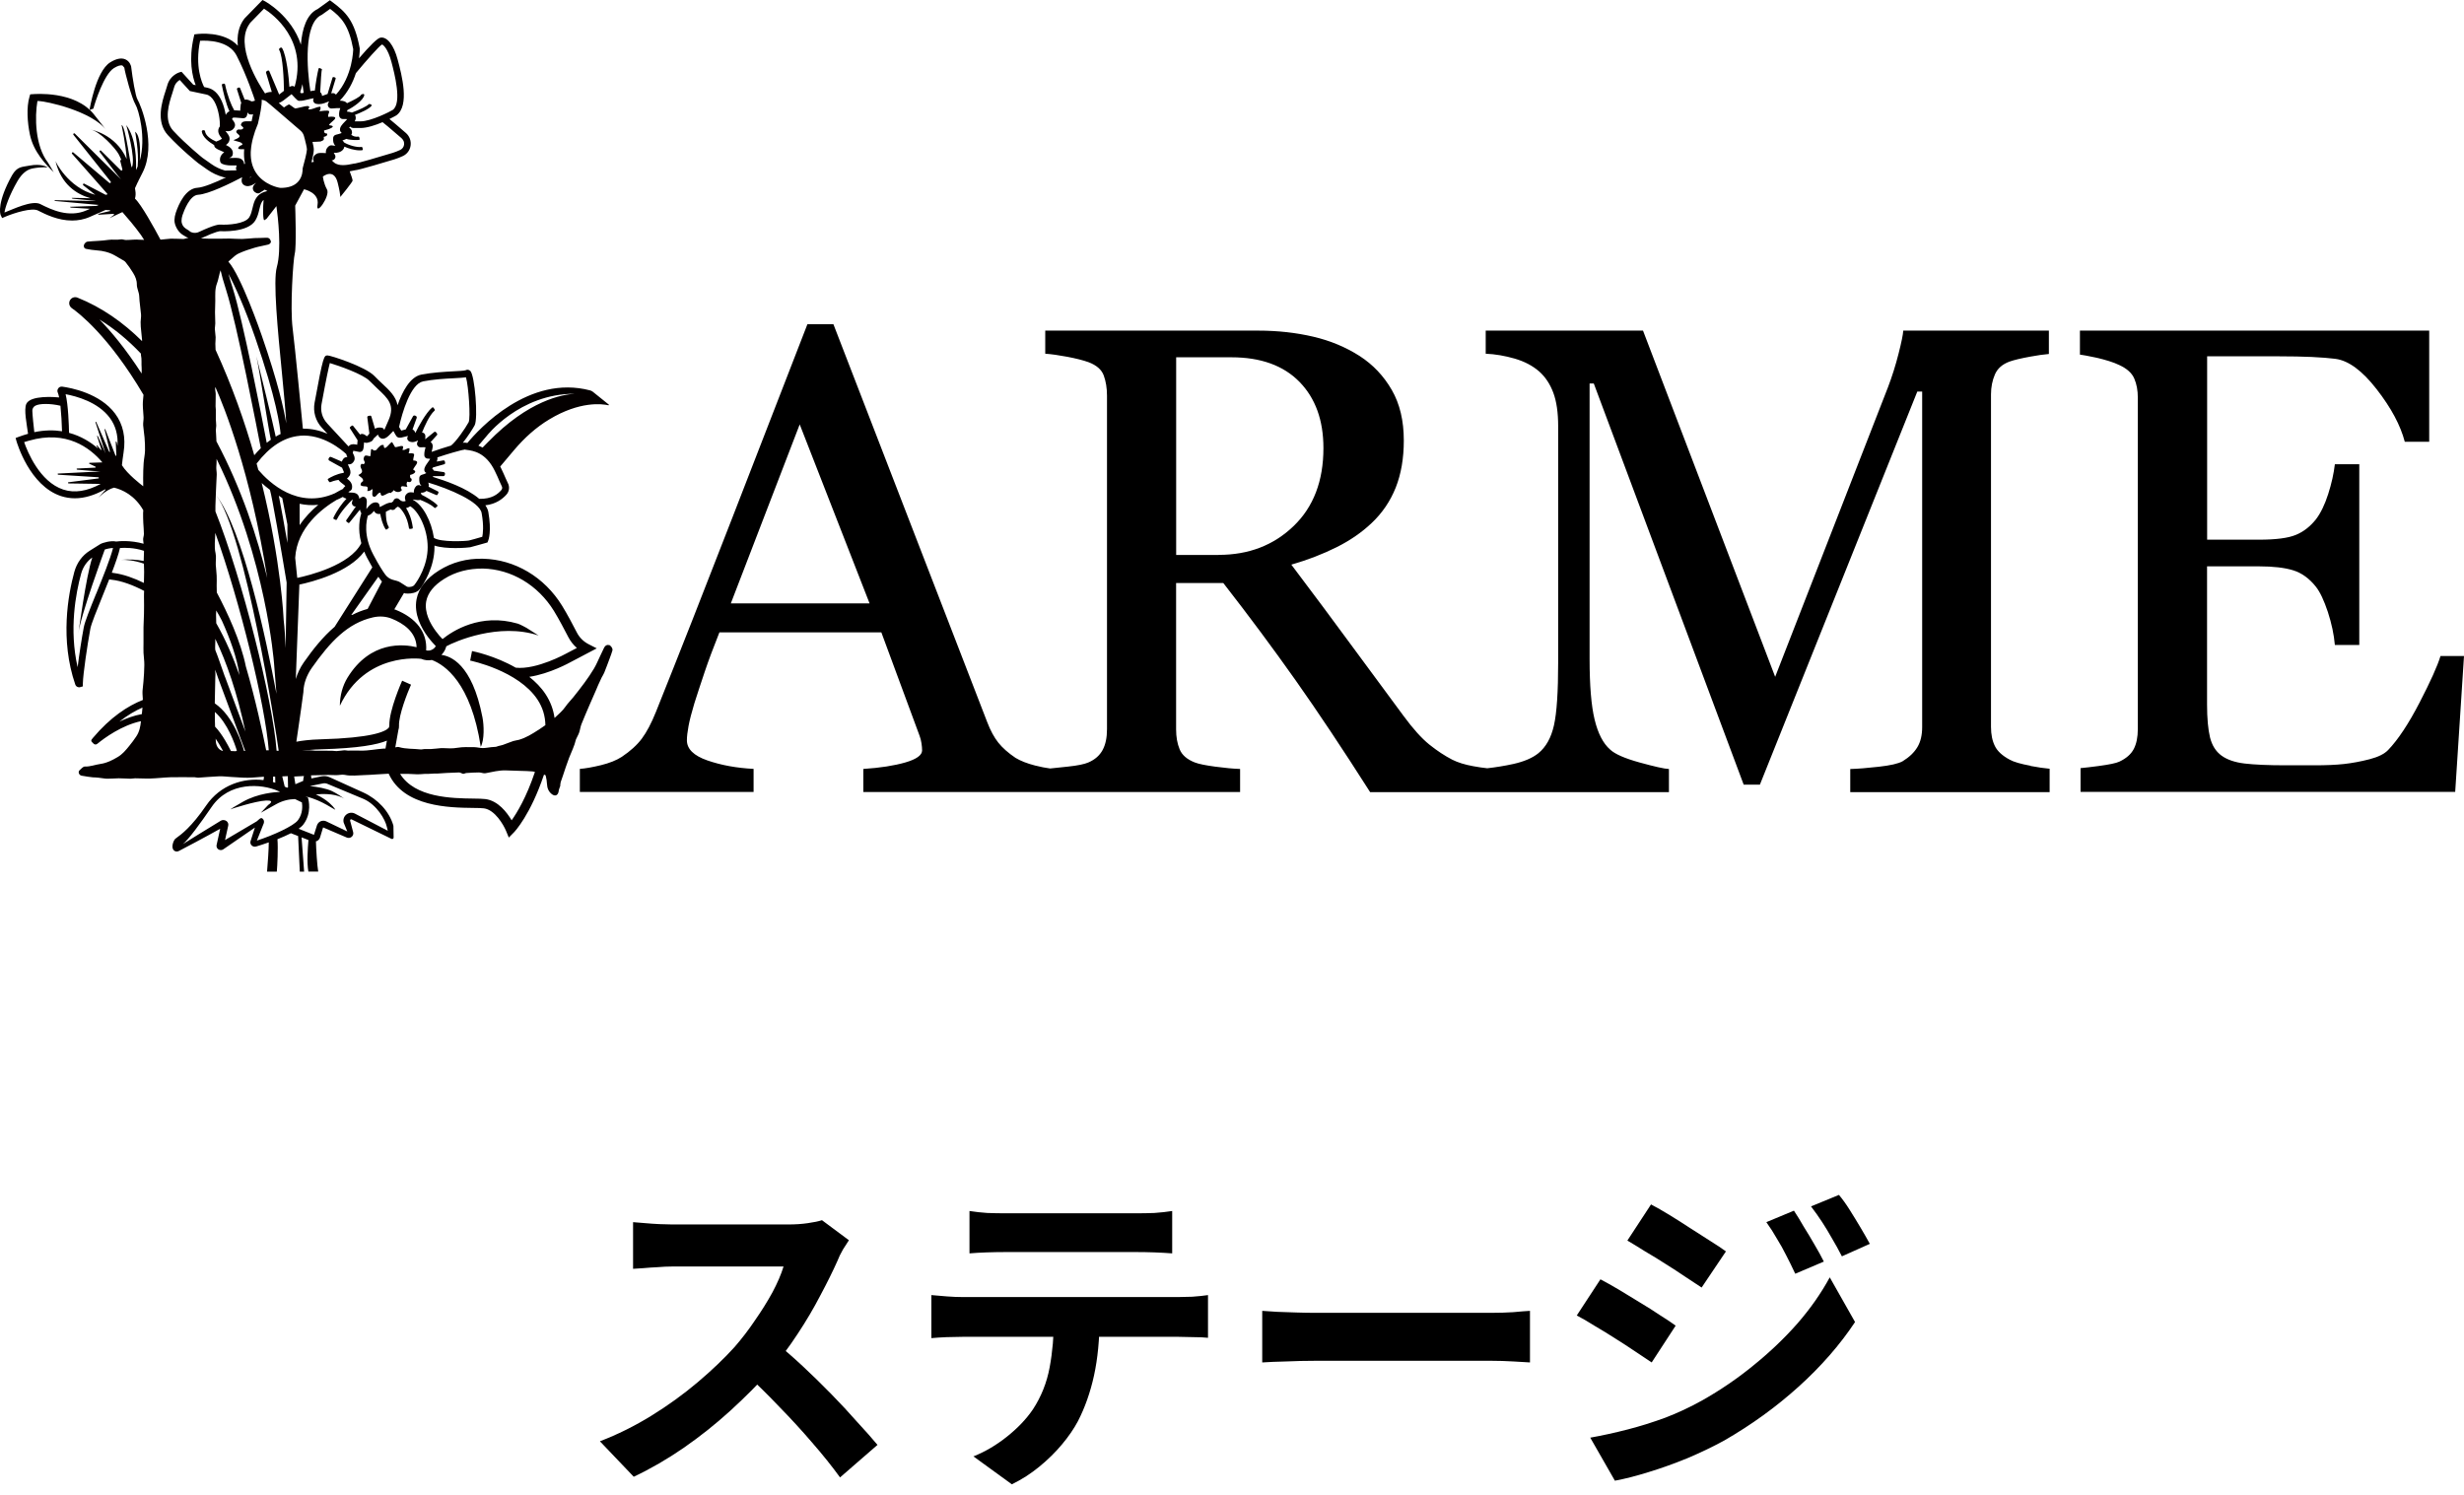
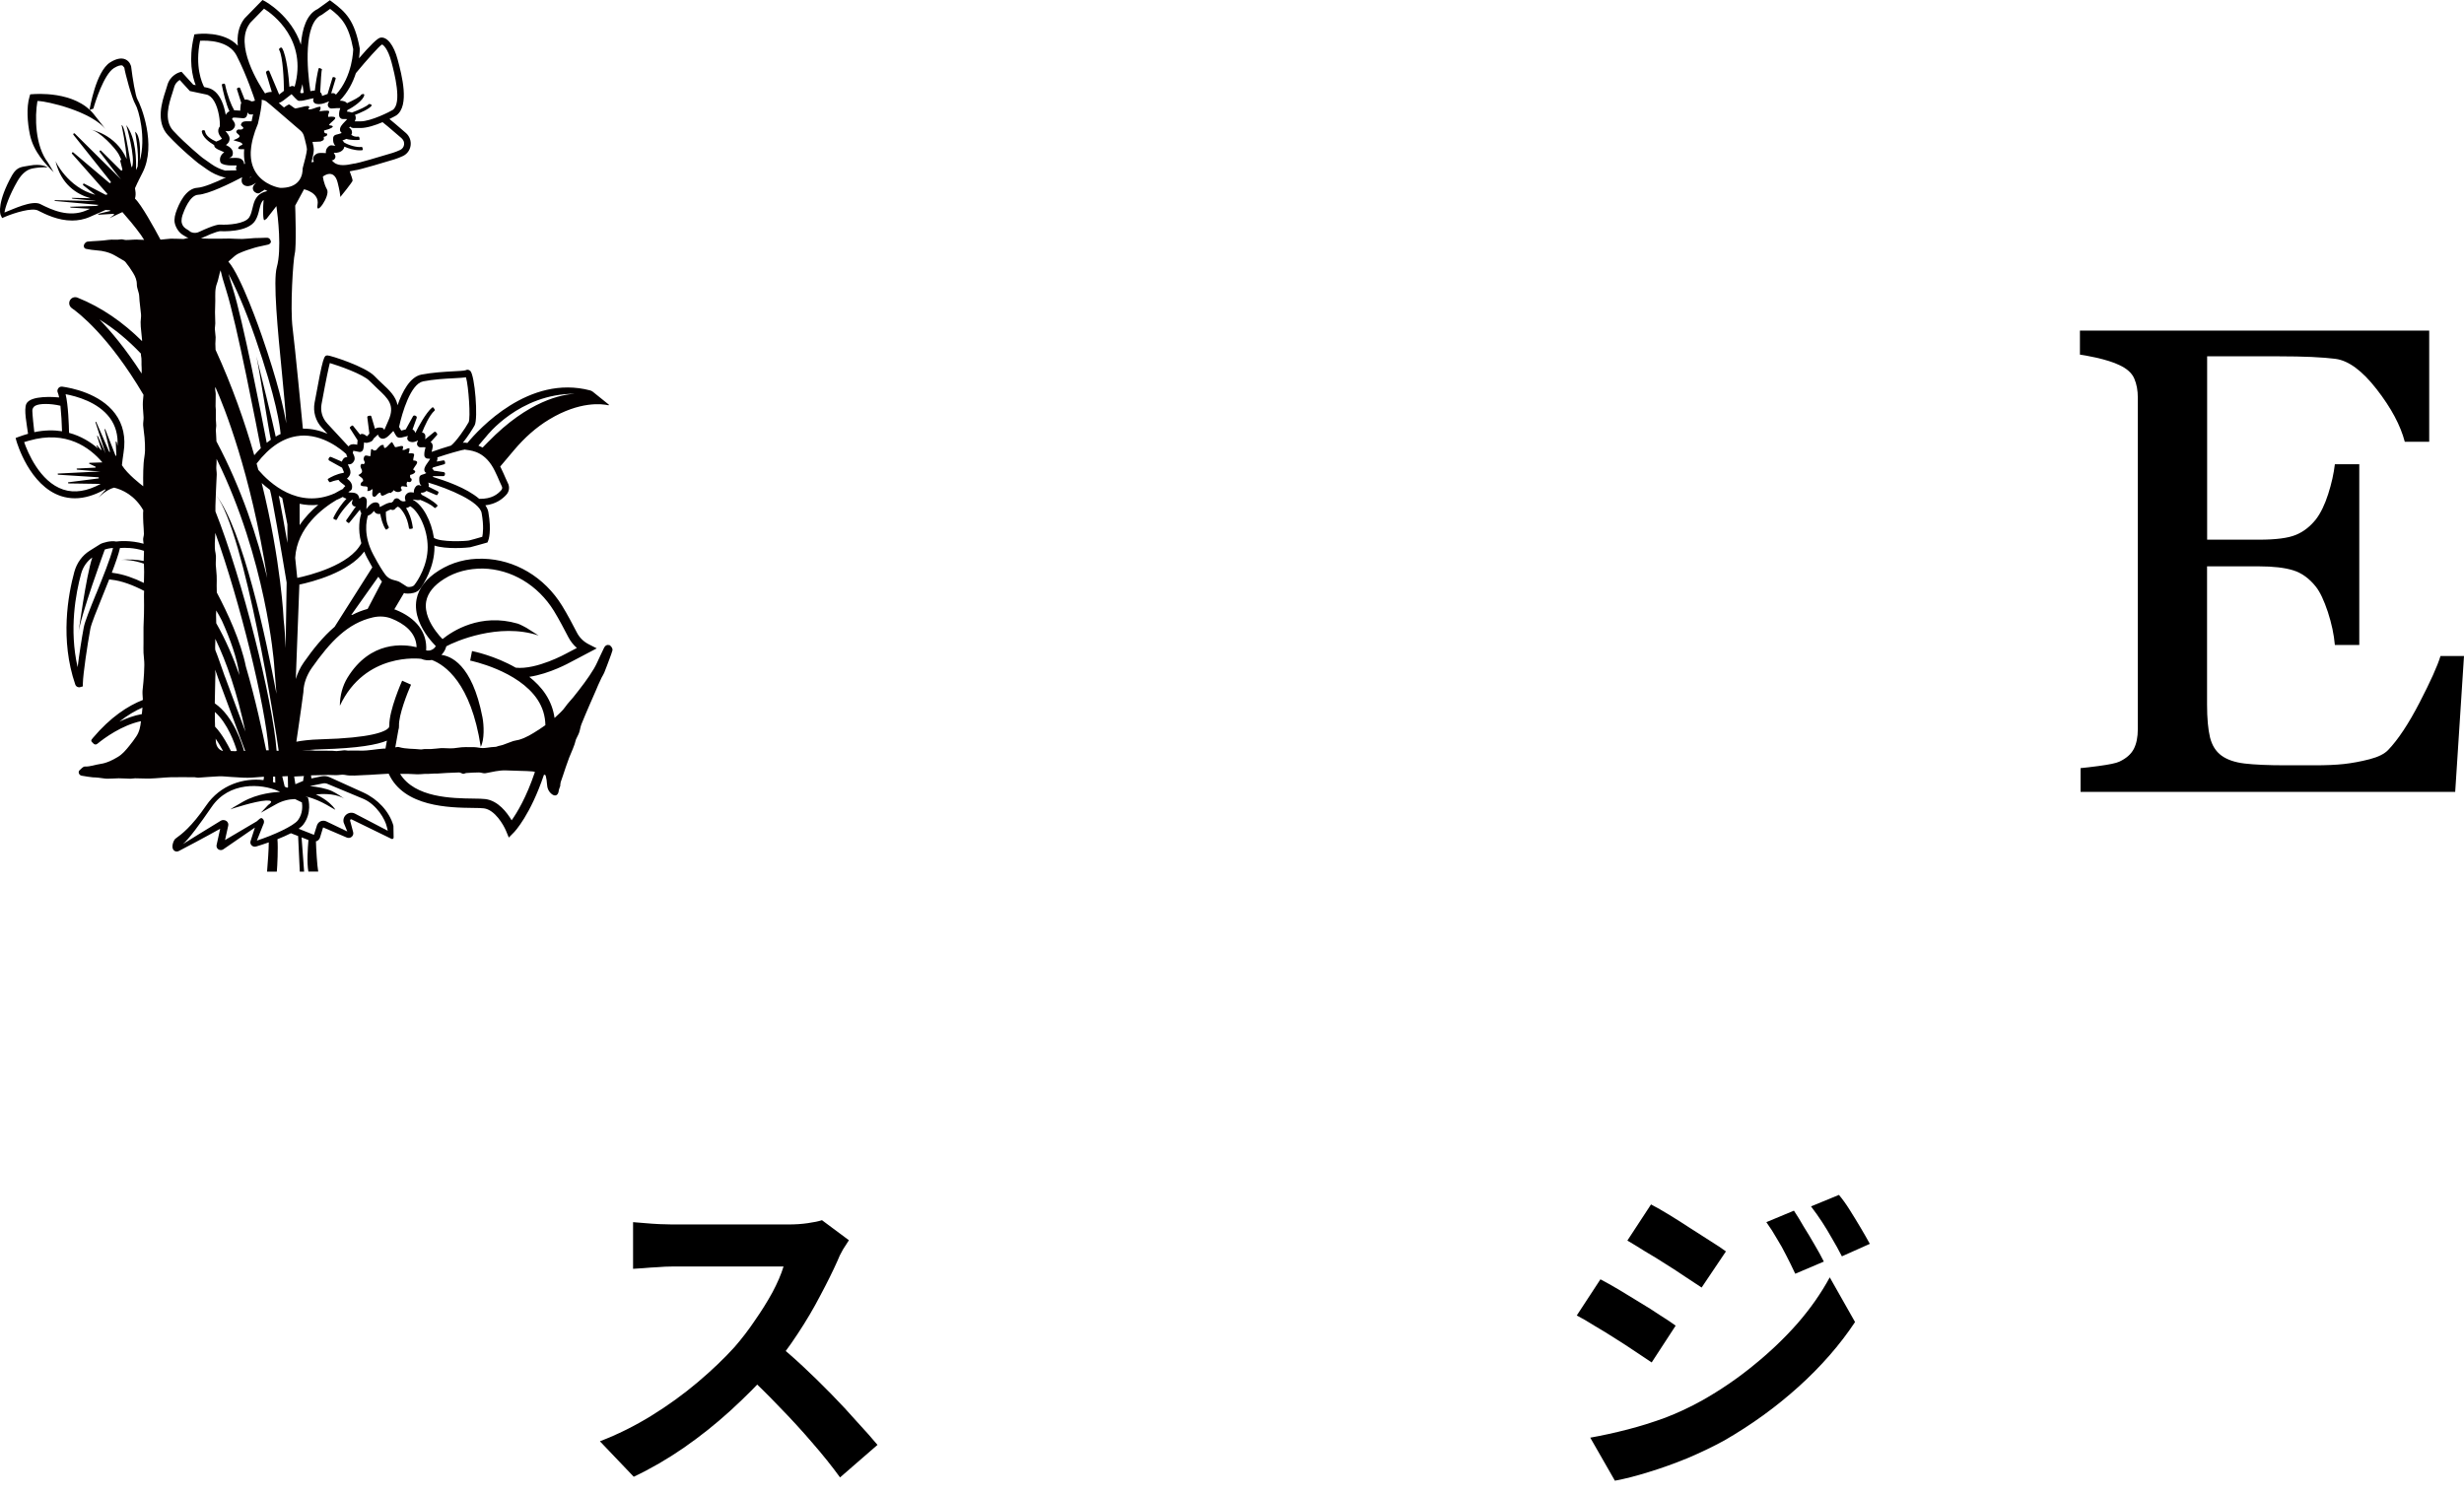
<svg xmlns="http://www.w3.org/2000/svg" width="150" height="91" viewBox="0 0 150 91" fill="none">
  <path d="M148.569 39.943C148.384 40.55 147.957 41.496 147.292 42.781C146.626 44.066 145.99 45.029 145.383 45.661C145.157 45.899 144.781 46.088 144.245 46.226C143.709 46.364 143.19 46.46 142.692 46.515C142.202 46.569 141.604 46.594 140.892 46.594H139.172C138.075 46.594 137.234 46.556 136.64 46.485C136.045 46.414 135.576 46.251 135.233 46C134.89 45.749 134.66 45.38 134.538 44.895C134.421 44.405 134.358 43.744 134.358 42.898V34.481H137.527C138.385 34.481 139.076 34.561 139.595 34.72C140.114 34.879 140.582 35.214 140.988 35.728C141.24 36.047 141.478 36.557 141.713 37.26C141.943 37.968 142.085 38.637 142.139 39.269H143.625V28.265H142.139C142.072 28.831 141.939 29.437 141.733 30.078C141.528 30.718 141.281 31.229 140.993 31.61C140.637 32.058 140.222 32.38 139.758 32.568C139.289 32.761 138.548 32.857 137.531 32.857H134.363V21.694H138.778C139.503 21.694 140.151 21.707 140.716 21.732C141.286 21.757 141.771 21.799 142.181 21.849C142.972 21.953 143.81 22.573 144.684 23.699C145.563 24.829 146.133 25.892 146.396 26.897H147.882V20.129H126.619V21.589C126.895 21.631 127.213 21.69 127.582 21.769C128.18 21.903 128.662 22.054 129.017 22.226C129.478 22.439 129.783 22.711 129.926 23.046C130.072 23.381 130.143 23.766 130.143 24.205V44.393C130.143 44.882 130.06 45.284 129.896 45.602C129.729 45.92 129.436 46.176 129.017 46.372C128.821 46.465 128.39 46.552 127.733 46.64C127.322 46.695 126.967 46.736 126.657 46.766V48.214H149.464L150 39.939H148.577L148.569 39.943Z" fill="black" />
-   <path d="M123.62 46.623C123.013 46.511 122.59 46.389 122.352 46.255C121.904 46.017 121.598 45.74 121.443 45.422C121.284 45.104 121.205 44.715 121.205 44.255V24.009C121.205 23.573 121.284 23.172 121.443 22.799C121.602 22.431 121.904 22.167 122.352 22.008C122.615 21.916 123.034 21.815 123.607 21.711C124.038 21.631 124.415 21.577 124.729 21.552V20.129H115.864C115.851 20.367 115.755 20.836 115.575 21.543C115.395 22.251 115.182 22.925 114.935 23.573L108.066 41.207L100.021 20.129H90.445V21.535C91.026 21.56 91.612 21.661 92.207 21.832C92.801 22.004 93.303 22.267 93.709 22.623C94.078 22.954 94.362 23.381 94.559 23.908C94.756 24.436 94.856 25.114 94.856 25.947V40.316C94.856 42.111 94.772 43.392 94.601 44.154C94.429 44.92 94.111 45.485 93.651 45.858C93.295 46.146 92.788 46.364 92.135 46.511C91.583 46.632 91.051 46.716 90.541 46.774C90.29 46.749 90.009 46.707 89.691 46.649C89.176 46.557 88.749 46.423 88.406 46.251C87.946 46.012 87.481 45.707 87.012 45.33C86.543 44.953 86.02 44.372 85.439 43.581C84.108 41.785 82.981 40.261 82.065 39.01C81.148 37.758 79.997 36.214 78.612 34.377C79.616 34.088 80.533 33.732 81.362 33.318C82.195 32.903 82.906 32.409 83.501 31.844C84.145 31.237 84.635 30.517 84.966 29.689C85.296 28.856 85.459 27.901 85.459 26.817C85.459 25.616 85.217 24.59 84.727 23.741C84.237 22.891 83.584 22.201 82.768 21.673C81.923 21.133 80.981 20.74 79.939 20.497C78.896 20.254 77.783 20.129 76.594 20.129H63.631V21.535C64 21.56 64.448 21.623 64.979 21.723C65.507 21.824 65.938 21.933 66.264 22.05C66.754 22.234 67.064 22.506 67.193 22.862C67.323 23.218 67.39 23.628 67.39 24.088V44.397C67.39 44.912 67.302 45.334 67.122 45.665C66.942 45.996 66.658 46.247 66.26 46.419C66.021 46.523 65.603 46.611 65.004 46.674C64.573 46.72 64.217 46.758 63.928 46.787C63.661 46.753 63.359 46.695 63.012 46.607C62.522 46.481 62.129 46.326 61.823 46.142C61.375 45.841 61.024 45.527 60.773 45.213C60.521 44.895 60.295 44.48 60.099 43.966L50.735 19.739H49.153C47.822 23.172 46.303 27.081 44.599 31.476C42.896 35.871 41.339 39.83 39.928 43.35C39.652 44.037 39.367 44.573 39.078 44.962C38.79 45.351 38.38 45.724 37.852 46.079C37.521 46.293 37.099 46.46 36.584 46.586C36.069 46.711 35.642 46.787 35.299 46.812V48.218H45.876V46.812C44.834 46.758 43.896 46.586 43.063 46.297C42.23 46.008 41.816 45.598 41.816 45.071C41.816 44.845 41.849 44.556 41.916 44.2C41.983 43.844 42.1 43.384 42.272 42.815C42.456 42.233 42.666 41.601 42.896 40.914C43.126 40.228 43.427 39.424 43.796 38.499H53.653L55.98 44.794C56.03 44.928 56.072 45.079 56.097 45.251C56.122 45.422 56.135 45.569 56.135 45.686C56.135 45.975 55.796 46.222 55.118 46.419C54.44 46.615 53.586 46.749 52.556 46.816V48.222H75.493V46.816C75.083 46.803 74.585 46.758 73.991 46.678C73.396 46.598 72.982 46.515 72.743 46.423C72.266 46.239 71.957 45.971 71.814 45.623C71.668 45.272 71.597 44.87 71.597 44.405V35.498H74.472C76.054 37.528 77.519 39.504 78.871 41.417C80.223 43.33 81.734 45.598 83.409 48.227H101.599V46.82C101.323 46.808 100.729 46.674 99.816 46.423C98.908 46.172 98.305 45.908 98.016 45.632C97.594 45.263 97.28 44.656 97.075 43.811C96.87 42.965 96.769 41.735 96.769 40.111V23.347H97.024L106.149 47.77H107.137L116.718 23.841H117.015V44.267C117.015 44.757 116.919 45.163 116.726 45.485C116.534 45.807 116.236 46.096 115.826 46.347C115.562 46.494 115.077 46.603 114.37 46.682C113.662 46.762 113.085 46.808 112.637 46.82V48.227H124.775V46.803C124.453 46.774 124.064 46.72 123.603 46.632L123.62 46.623ZM44.49 36.737L48.684 25.838L52.937 36.737H44.49ZM74.196 33.786H71.601V21.753H74.966C76.749 21.753 78.126 22.251 79.102 23.243C80.077 24.239 80.566 25.582 80.566 27.282C80.566 29.283 79.96 30.869 78.746 32.032C77.532 33.2 76.013 33.782 74.192 33.782L74.196 33.786Z" fill="black" />
  <path d="M3.279 10.498L2.923 9.903C2.128 8.878 2.111 7.107 2.279 6.149C2.852 6.149 5.573 6.777 6.452 7.898L5.732 6.982C4.577 5.504 2.103 5.726 1.986 5.734L1.839 5.743L1.797 5.885C1.601 6.534 1.668 7.471 1.822 8.2C2.044 9.259 2.806 10.033 3.287 10.498H3.279Z" fill="#040000" />
  <path d="M23.354 27.098C23.186 27.06 23.144 27.156 23.035 27.248C22.868 27.391 23.019 27.37 22.809 27.428C22.713 27.453 22.608 27.227 22.583 27.416C22.567 27.541 22.567 27.721 22.537 27.78C22.311 27.746 22.186 27.642 22.136 27.926C22.119 28.014 22.236 28.119 22.198 28.194C22.131 28.332 22.043 28.194 21.993 28.257C21.797 28.512 22.32 28.68 21.817 28.918C21.905 29.04 22.14 29.103 22.102 29.295C21.997 29.345 21.943 29.429 21.951 29.542C22.173 29.705 22.474 29.458 22.361 29.89C22.479 29.919 22.571 29.848 22.671 29.772C22.705 29.89 22.592 30.191 22.747 30.241C22.914 30.296 22.985 29.973 23.165 29.994C23.182 30.454 23.617 29.898 23.797 30.019C23.81 29.969 23.96 29.915 23.96 29.835C24.086 29.969 24.316 30.015 24.459 29.848C24.492 29.806 24.32 29.705 24.459 29.609C24.5 29.58 24.731 29.647 24.802 29.638C24.756 29.529 24.718 29.416 24.806 29.324C24.948 29.396 25.095 29.324 25.053 29.144C24.944 29.111 24.969 29.019 24.965 28.918C25.12 28.889 25.459 28.73 25.157 28.6C25.153 28.433 25.693 28.052 25.157 28.035C25.141 27.726 25.413 27.567 24.873 27.596C24.919 27.508 24.936 27.403 24.927 27.29C24.752 27.269 24.655 27.449 24.496 27.382C24.701 26.96 24.186 27.253 24.052 27.223C23.985 27.131 23.939 27.01 23.864 26.913C23.734 26.943 23.366 27.567 23.358 27.102L23.354 27.098Z" fill="#040000" />
  <path d="M37.085 39.278C36.964 39.236 36.843 39.294 36.776 39.433C36.688 39.608 36.608 39.788 36.524 39.964C36.407 40.211 36.303 40.462 36.164 40.697C35.984 40.998 35.788 41.287 35.578 41.572C35.357 41.873 35.126 42.166 34.892 42.459C34.741 42.647 34.566 42.815 34.432 43.011C34.247 43.283 34 43.484 33.766 43.706C33.762 43.706 33.766 43.706 33.758 43.706C33.687 43.196 33.507 42.714 33.214 42.266C32.946 41.856 32.598 41.509 32.221 41.207C33.465 41.023 34.691 40.337 34.754 40.303L36.328 39.474L35.821 39.215C35.516 39.056 35.269 38.809 35.114 38.503C34.879 38.047 34.536 37.394 34.218 36.879C33.142 35.13 31.343 34.062 29.405 34.017C28.417 33.991 27.517 34.234 26.722 34.732C25.943 35.222 25.487 35.812 25.357 36.49C25.19 37.386 25.642 38.231 26.052 38.78C26.232 39.022 26.412 39.215 26.529 39.336C26.475 39.437 26.391 39.512 26.286 39.562C26.177 39.613 26.056 39.625 25.943 39.596C26.014 38.508 25.353 37.629 24.06 37.114C24.034 37.105 24.014 37.101 23.988 37.093L24.014 37.084L24.595 36.101L24.675 36.13C24.675 36.13 24.75 36.139 24.834 36.139C25.031 36.139 25.357 36.101 25.541 35.883C25.792 35.578 26.45 34.523 26.45 33.313C26.45 33.28 26.45 33.246 26.45 33.217C26.805 33.334 27.295 33.368 27.722 33.368C28.182 33.368 28.563 33.33 28.626 33.318C28.768 33.288 29.497 33.075 29.58 33.054L29.677 33.025L29.714 32.932C29.739 32.878 29.936 32.351 29.727 31.166C29.702 31.028 29.635 30.894 29.547 30.764C30.187 30.693 30.593 30.379 30.832 30.111C31.008 29.91 31.037 29.63 30.911 29.4C30.878 29.337 30.84 29.249 30.786 29.128C30.715 28.964 30.623 28.751 30.493 28.483C30.48 28.454 30.464 28.429 30.451 28.404L31.313 27.382C31.924 26.662 32.627 26.022 33.435 25.536C35.306 24.406 36.663 24.59 37.039 24.674C37.064 24.678 37.077 24.649 37.06 24.632L36.093 23.854C36.047 23.816 35.989 23.787 35.93 23.77C32.201 22.782 29.149 26.131 28.454 26.968C28.417 26.964 28.379 26.959 28.358 26.955C28.32 26.947 28.254 26.947 28.178 26.955C28.484 26.57 28.777 26.11 28.894 25.896C29.116 25.486 28.907 22.849 28.63 22.581C28.551 22.506 28.438 22.489 28.35 22.54C28.274 22.573 27.915 22.59 27.596 22.607C27.056 22.636 26.316 22.678 25.65 22.807C24.959 22.945 24.495 23.837 24.202 24.67C24.101 24.13 23.687 23.745 23.26 23.347C23.109 23.205 22.95 23.058 22.796 22.895C22.243 22.318 20.125 21.64 19.945 21.64C19.723 21.64 19.677 21.64 19.15 24.523C19.049 25.068 19.213 25.628 19.589 26.035L19.933 26.407C19.501 26.223 18.991 26.089 18.438 26.097C18.355 25.239 17.961 21.137 17.815 19.995C17.651 18.726 17.848 15.809 17.944 15.441C18.053 15.022 17.978 12.779 17.97 12.519L18.509 11.523C18.509 11.523 19.464 11.724 19.33 12.469C19.196 13.214 20.121 11.921 19.907 11.536C19.694 11.15 19.656 10.749 19.656 10.749C19.656 10.749 20.326 10.204 20.556 11.121C20.786 12.038 20.682 12.034 20.736 11.971C20.791 11.908 21.452 11.088 21.465 11C21.473 10.941 21.364 10.631 21.289 10.431C21.368 10.418 21.439 10.401 21.498 10.389C21.548 10.38 21.586 10.372 21.603 10.368C21.803 10.368 23.658 9.811 24.022 9.698C24.185 9.648 24.353 9.581 24.524 9.501C24.784 9.38 24.959 9.141 24.997 8.857C25.035 8.572 24.93 8.292 24.717 8.103C24.206 7.66 23.901 7.4 23.708 7.245C23.942 7.132 24.106 7.04 24.131 7.023C24.951 6.433 24.457 4.558 24.21 3.633C23.976 2.742 23.557 2.21 23.151 2.294C22.976 2.327 22.54 2.754 21.854 3.549C21.9 3.215 21.904 2.984 21.9 2.947C21.586 1.239 21.05 0.732 20.205 0.105L20.083 0.013L19.342 0.548C18.669 0.858 18.396 1.75 18.317 2.716C17.735 0.95 16.145 0.084 16.119 0.071L15.981 0L14.876 1.134C14.512 1.611 14.42 2.193 14.479 2.783C13.633 1.871 12.051 2.064 11.976 2.076L11.833 2.093L11.8 2.235C11.469 3.658 11.712 4.667 11.913 5.186L11.762 5.152L11.051 4.37L10.925 4.403C10.9 4.412 10.339 4.579 10.176 5.224C10.155 5.307 10.121 5.412 10.08 5.533C9.866 6.191 9.468 7.409 10.222 8.229C11.025 9.1 12.013 9.891 12.063 9.932L12.608 10.318C12.909 10.531 13.244 10.69 13.604 10.786L13.633 10.795H13.771C13.11 11.109 12.386 11.41 12.026 11.431C11.306 11.469 10.883 12.406 10.699 12.959C10.653 13.101 10.624 13.248 10.62 13.394C10.611 13.712 10.837 14.114 11.105 14.286L11.314 14.415C11.364 14.444 11.419 14.466 11.469 14.486C11.394 14.495 11.319 14.511 11.239 14.537C11.176 14.562 11.097 14.545 11.025 14.545C10.812 14.545 10.599 14.524 10.385 14.532C10.18 14.541 9.975 14.579 9.77 14.591C9.389 13.875 8.598 12.44 8.217 12.092C8.217 12.088 8.217 12.08 8.221 12.075C8.259 11.929 8.267 11.783 8.242 11.632L8.217 11.46C8.259 11.36 8.322 11.23 8.389 11.084C8.418 11.037 8.414 11.092 8.418 11.025C8.489 10.883 8.564 10.723 8.665 10.535C9.569 8.811 8.552 6.35 8.372 6.061C8.246 5.856 8.07 4.772 7.983 4.052C7.974 4.018 7.911 3.734 7.627 3.612C7.384 3.508 7.074 3.57 6.71 3.796C5.827 4.349 5.467 6.626 5.446 6.697L5.685 6.613C5.781 6.249 6.325 4.529 6.932 4.148C7.162 4.006 7.355 3.947 7.459 3.993L7.568 4.119C7.606 4.42 8.024 5.994 8.242 6.354C8.443 6.68 8.908 8.392 8.51 9.778C8.552 9.045 8.531 8.246 8.225 8.02C8.225 8.02 8.472 9.267 8.38 10.133C8.351 10.204 8.322 10.271 8.288 10.338C8.288 10.343 8.284 10.351 8.28 10.355C8.296 9.773 8.301 8.421 7.685 7.614C7.685 7.614 8.271 9.602 8.037 10.175C7.957 10.368 7.648 7.614 7.401 7.618C7.401 7.618 7.669 8.84 7.71 9.681C7.041 8.141 5.505 7.886 5.505 7.886C6.074 7.978 7.032 9.037 7.217 9.376C7.284 9.501 7.338 9.623 7.388 9.736C7.351 9.727 7.309 9.757 7.321 9.803L7.451 10.313C7.464 10.368 7.397 10.41 7.355 10.368L6.153 9.175C6.103 9.125 6.028 9.192 6.07 9.25C6.555 9.891 7.25 10.795 7.363 10.912C7.493 11.046 5.605 9.175 4.555 8.133C4.504 8.082 4.429 8.154 4.471 8.208L6.735 11.054C6.777 11.109 6.706 11.176 6.656 11.134L4.467 9.284C4.412 9.238 4.341 9.313 4.387 9.363L6.526 11.791C6.526 11.791 6.539 11.82 6.539 11.833C6.505 11.845 6.472 11.854 6.434 11.862L5.132 11.184C5.074 11.15 5.019 11.234 5.069 11.28L5.802 11.862C4.111 11.41 3.37 9.803 3.378 9.807C3.722 11.226 4.651 11.824 5.505 12.067H5.346L5.279 12.063L4.387 12.046C4.341 12.046 4.387 12.092 4.437 12.096C4.877 12.143 5.459 12.201 5.768 12.226C5.781 12.23 5.793 12.235 5.806 12.239C5.354 12.23 4.107 12.205 3.332 12.188C3.286 12.188 3.332 12.235 3.387 12.239L6.007 12.477C5.965 12.494 5.919 12.515 5.877 12.536L4.278 12.59C4.236 12.59 4.287 12.636 4.337 12.64L5.48 12.712C5.413 12.741 5.35 12.77 5.283 12.8C4.182 13.289 3.09 12.741 2.499 12.448L2.462 12.427C1.943 12.168 0.779 12.749 0.273 12.938C0.302 12.674 0.553 11.904 1.072 11.012C1.327 10.577 1.633 10.322 1.985 10.255C2.533 10.15 2.905 10.192 2.91 10.196C2.884 10.175 2.529 9.941 1.792 10.083C1.315 10.175 1.051 10.129 0.733 10.673C-0.171 12.293 -0.004 12.996 0.042 13.097L0.13 13.277L0.314 13.197C0.892 12.954 1.943 12.632 2.311 12.816L2.349 12.837C2.776 13.051 3.529 13.427 4.387 13.427C4.743 13.427 5.115 13.365 5.488 13.197C5.856 13.034 6.166 12.896 6.426 12.783L6.643 12.795C6.685 12.795 6.739 12.837 6.706 12.846L5.973 13.021C5.94 13.03 6.003 13.072 6.045 13.072L6.878 13.021C6.915 13.021 6.974 13.055 6.953 13.068L6.668 13.285C6.668 13.285 7.099 13.068 7.451 12.913C7.744 13.243 8.209 13.787 8.581 14.306C8.656 14.411 8.719 14.511 8.774 14.604C8.686 14.604 8.594 14.604 8.506 14.595C8.234 14.566 7.953 14.612 7.673 14.612C7.564 14.612 7.455 14.557 7.355 14.574C7.104 14.62 6.857 14.566 6.601 14.604C6.179 14.671 5.743 14.666 5.316 14.712C5.241 14.721 5.145 14.821 5.115 14.901C5.078 14.997 5.115 15.127 5.241 15.152C5.459 15.198 5.676 15.227 5.898 15.244C6.279 15.269 6.652 15.361 6.986 15.55C7.12 15.625 7.25 15.7 7.38 15.78C7.472 15.834 7.581 15.88 7.644 15.96C7.811 16.169 7.966 16.387 8.104 16.617C8.234 16.83 8.334 17.056 8.33 17.324C8.33 17.567 8.468 17.793 8.476 18.044C8.489 18.408 8.556 18.773 8.585 19.141C8.598 19.296 8.564 19.451 8.56 19.605C8.56 19.702 8.56 19.794 8.569 19.89C8.594 20.158 8.623 20.426 8.648 20.694C8.648 20.719 8.648 20.744 8.648 20.769C7.497 19.626 6.191 18.71 4.714 18.119C4.542 18.052 4.345 18.119 4.257 18.287C4.169 18.45 4.22 18.651 4.37 18.76C4.764 19.032 6.61 20.43 8.736 24.038C8.723 24.235 8.69 24.436 8.694 24.632C8.694 24.892 8.732 25.151 8.74 25.411C8.744 25.57 8.707 25.729 8.715 25.888C8.732 26.139 8.778 26.386 8.799 26.633C8.82 26.901 8.836 27.173 8.828 27.445C8.82 27.696 8.761 27.943 8.744 28.194C8.723 28.496 8.715 28.793 8.715 29.094C8.715 29.266 8.715 29.433 8.719 29.605C8.594 29.509 7.761 28.872 7.422 28.324C7.443 28.115 7.476 27.859 7.522 27.554C7.669 26.633 7.493 25.834 7.007 25.181C6.082 23.938 4.308 23.611 3.789 23.54C3.692 23.527 3.6 23.565 3.546 23.645C3.487 23.724 3.479 23.825 3.521 23.912C3.55 23.975 3.575 24.076 3.6 24.197C3.362 24.172 1.859 24.05 1.604 24.586C1.44 24.93 1.633 25.842 1.708 26.411C1.52 26.466 1.327 26.524 1.131 26.599L0.951 26.666L1.001 26.851C1.034 26.959 1.796 29.571 3.713 30.203C3.985 30.291 4.27 30.337 4.559 30.337C5.141 30.337 5.756 30.153 6.396 29.793C6.426 29.793 6.442 29.81 6.421 29.827L5.957 30.329C5.957 30.329 6.455 29.81 6.945 29.689C7.443 29.81 8.2 30.149 8.723 31.066C8.715 31.12 8.711 31.174 8.711 31.233C8.711 31.43 8.711 31.627 8.723 31.823C8.732 32.049 8.761 32.279 8.761 32.505C8.761 32.631 8.702 32.757 8.715 32.878C8.723 32.953 8.732 33.029 8.74 33.104C7.949 32.882 7.25 32.945 7.07 32.97C6.76 32.895 6.233 33.045 6.095 33.133L5.454 33.535C5.002 33.82 4.676 34.272 4.525 34.816C4.144 36.21 3.646 38.956 4.584 41.68C4.617 41.777 4.709 41.843 4.81 41.843C4.822 41.843 4.835 41.843 4.848 41.843L5.044 41.789V41.613C5.057 41.027 5.316 39.278 5.5 38.282C5.555 37.98 5.886 37.168 6.233 36.31C6.371 35.971 6.509 35.624 6.647 35.276C6.689 35.281 6.731 35.289 6.773 35.293C7.409 35.36 8.112 35.628 8.774 35.975C8.774 36.084 8.757 36.143 8.765 36.352C8.769 36.687 8.774 37.026 8.765 37.361C8.761 37.637 8.74 37.917 8.736 38.194C8.732 38.52 8.736 38.847 8.736 39.169C8.736 39.361 8.728 39.55 8.736 39.742C8.749 39.993 8.79 40.24 8.786 40.487C8.786 40.826 8.757 41.166 8.732 41.505C8.719 41.689 8.69 41.869 8.677 42.053C8.669 42.128 8.677 42.203 8.677 42.279C8.682 42.392 8.694 42.501 8.698 42.614C7.786 42.974 6.723 43.66 5.647 44.937L5.58 45.025C5.547 45.071 5.551 45.133 5.593 45.171L5.701 45.28C5.76 45.339 5.856 45.343 5.919 45.288L5.957 45.259C6.342 44.945 7.405 44.158 8.581 43.907C8.548 44.238 8.485 44.556 8.296 44.836C8.167 45.033 8.024 45.221 7.878 45.401C7.669 45.661 7.455 45.92 7.162 46.092C6.836 46.285 6.501 46.456 6.112 46.511C5.793 46.556 5.496 46.682 5.161 46.669C5.057 46.669 4.94 46.808 4.839 46.9C4.739 46.992 4.801 47.193 4.969 47.226C5.094 47.251 5.224 47.268 5.354 47.289C5.438 47.297 5.572 47.314 5.655 47.327C5.768 47.331 5.881 47.335 5.99 47.348C6.17 47.364 6.346 47.406 6.522 47.41C6.756 47.415 6.991 47.385 7.229 47.385C7.468 47.385 7.706 47.406 7.945 47.41C8.037 47.41 8.133 47.385 8.225 47.385C8.543 47.385 8.857 47.41 9.175 47.398C9.573 47.385 9.971 47.335 10.368 47.322C10.862 47.31 11.36 47.318 11.854 47.322C11.921 47.322 11.992 47.352 12.059 47.348C12.482 47.322 12.909 47.281 13.332 47.264C13.57 47.255 13.813 47.289 14.056 47.302C14.395 47.318 14.738 47.352 15.077 47.352C15.387 47.352 15.693 47.31 16.002 47.293C16.023 47.293 16.044 47.293 16.069 47.293C16.069 47.348 16.057 47.423 16.04 47.494C14.818 47.352 13.411 47.783 12.553 49.039C11.653 50.357 11.013 50.818 10.77 50.993C10.703 51.044 10.665 51.069 10.636 51.106C10.569 51.19 10.41 51.558 10.561 51.747C10.603 51.797 10.67 51.843 10.758 51.843C10.8 51.843 10.841 51.835 10.892 51.809C11.017 51.751 12.578 50.922 13.403 50.458L13.185 51.45C13.164 51.55 13.206 51.65 13.29 51.709C13.382 51.772 13.503 51.772 13.595 51.709L15.517 50.386L15.253 51.211C15.224 51.299 15.249 51.399 15.316 51.466C15.387 51.542 15.496 51.567 15.596 51.537C15.793 51.479 16.065 51.391 16.362 51.286C16.362 51.697 16.304 52.521 16.258 53.069H16.852C16.885 52.693 16.936 51.663 16.89 51.094C17.174 50.981 17.455 50.859 17.71 50.73L18.149 50.901L18.25 53.069H18.514L18.359 50.981L18.777 51.144C18.735 51.659 18.673 52.513 18.773 53.065H19.372C19.305 52.688 19.246 51.709 19.233 51.219C19.25 51.215 19.271 51.215 19.292 51.207C19.384 51.161 19.455 51.081 19.485 50.981L19.669 50.374L21.113 50.993C21.213 51.035 21.326 51.018 21.41 50.947C21.494 50.876 21.527 50.767 21.498 50.658L21.314 49.964C21.305 49.93 21.322 49.909 21.335 49.897C21.347 49.884 21.372 49.876 21.398 49.884L23.834 51.073C23.896 51.102 23.968 51.056 23.963 50.989L23.951 50.298L23.942 50.244C23.691 49.399 23.005 48.654 22.105 48.243L20.083 47.327C19.92 47.251 19.736 47.23 19.56 47.268L18.957 47.394C18.945 47.322 18.936 47.26 18.936 47.218C18.936 47.218 18.936 47.209 18.936 47.205C19.125 47.201 19.313 47.197 19.501 47.193C19.665 47.193 19.828 47.18 19.991 47.18C20.154 47.18 20.313 47.197 20.477 47.193C20.648 47.193 20.828 47.142 20.987 47.176C21.385 47.264 21.783 47.197 22.18 47.189C22.674 47.176 23.164 47.122 23.654 47.105C23.654 47.105 23.658 47.105 23.662 47.105C24.587 49.135 27.366 49.172 28.806 49.189C29.082 49.189 29.317 49.198 29.455 49.214C30.129 49.298 30.656 50.227 30.803 50.579L30.974 50.993L31.288 50.675C31.338 50.625 32.288 49.62 33.113 47.172C33.218 47.151 33.222 47.235 33.234 47.285C33.268 47.423 33.289 47.565 33.297 47.712C33.31 47.963 33.377 48.176 33.586 48.344C33.77 48.49 33.942 48.448 34 48.222C34.013 48.168 34.013 48.114 34.03 48.063C34.055 47.984 34.084 47.904 34.113 47.829C34.113 47.829 34.109 47.821 34.105 47.816C34.114 47.749 34.118 47.678 34.134 47.615C34.172 47.49 34.222 47.364 34.264 47.239C34.39 46.87 34.503 46.502 34.645 46.138C34.787 45.77 34.971 45.418 35.059 45.029C35.059 45.029 35.059 45.029 35.059 45.025C35.118 44.882 35.206 44.748 35.256 44.602C35.315 44.434 35.331 44.255 35.398 44.087C35.549 43.706 35.712 43.334 35.871 42.961C36.01 42.639 36.156 42.316 36.294 41.994C36.336 41.898 36.374 41.802 36.416 41.705C36.483 41.555 36.554 41.404 36.625 41.253C36.675 41.153 36.742 41.061 36.784 40.956C36.901 40.667 37.01 40.37 37.119 40.077C37.177 39.922 37.236 39.763 37.282 39.604C37.316 39.483 37.194 39.303 37.064 39.261L37.085 39.278ZM8.627 22.749C7.648 21.229 6.752 20.166 6.057 19.455C6.974 20.016 7.811 20.719 8.577 21.527C8.577 21.556 8.577 21.589 8.581 21.619C8.64 21.882 8.598 22.138 8.623 22.393C8.631 22.494 8.623 22.598 8.623 22.699C8.623 22.715 8.623 22.732 8.623 22.749H8.627ZM2.156 24.699C2.407 24.561 3.06 24.557 3.68 24.703C3.73 25.181 3.763 25.771 3.776 26.256C3.27 26.177 2.709 26.181 2.089 26.311C2.043 25.913 1.98 25.323 1.968 25.009C1.964 24.879 2.039 24.762 2.156 24.695V24.699ZM5.459 28.244L5.798 28.404C5.835 28.42 5.831 28.471 5.798 28.471L4.693 28.525C4.647 28.525 4.659 28.592 4.705 28.596C5.245 28.642 6.007 28.705 6.116 28.701C6.237 28.697 4.5 28.784 3.537 28.831C3.491 28.831 3.504 28.897 3.55 28.902L5.978 29.056C6.024 29.056 6.036 29.123 5.994 29.128L4.165 29.362C4.119 29.366 4.136 29.433 4.182 29.433L6.128 29.462C5.3 29.91 4.538 30.032 3.851 29.806C2.416 29.333 1.675 27.508 1.47 26.918C1.558 26.888 1.637 26.872 1.721 26.842C1.742 26.838 1.763 26.83 1.779 26.826C4.031 26.177 5.471 27.248 6.233 28.152L5.463 28.177C5.421 28.169 5.413 28.224 5.45 28.244H5.459ZM7.104 26.918C7.095 26.884 7.045 26.867 7.045 26.897L7.083 27.7C7.083 27.7 7.078 27.734 7.074 27.751C7.062 27.759 7.037 27.751 7.028 27.73L6.417 26.156C6.405 26.122 6.354 26.11 6.363 26.143L6.693 27.495C6.702 27.529 6.652 27.52 6.639 27.487L5.865 25.708C5.848 25.674 5.798 25.666 5.81 25.7C6.04 26.411 6.451 27.688 6.421 27.6C6.396 27.52 6.141 26.964 5.965 26.566C5.948 26.533 5.898 26.524 5.911 26.558L6.174 27.374C6.183 27.403 6.149 27.403 6.128 27.374L5.923 27.131C5.898 27.102 5.86 27.11 5.877 27.14L5.969 27.307C5.509 26.909 4.923 26.545 4.203 26.353C4.195 25.892 4.153 24.645 3.994 24C4.647 24.122 5.965 24.473 6.681 25.436C7.037 25.913 7.196 26.491 7.154 27.152L7.108 26.922L7.104 26.918ZM5.852 36.147C5.48 37.064 5.161 37.855 5.099 38.198C4.977 38.847 4.822 39.839 4.726 40.621C4.199 38.319 4.613 36.113 4.94 34.925C5.053 34.514 5.295 34.171 5.618 33.941C5.228 35.121 4.772 38.57 4.772 38.57C4.889 37.499 6.375 33.468 6.375 33.468H6.354C6.459 33.422 6.723 33.364 6.882 33.364C6.71 34.037 6.258 35.155 5.856 36.147H5.852ZM8.757 34.155C8.326 34.067 7.865 34.042 7.388 34.083C7.673 34.075 8.158 34.108 8.761 34.318C8.765 34.485 8.774 34.648 8.774 34.816C8.774 35.042 8.765 35.264 8.761 35.49C8.154 35.193 7.526 34.967 6.932 34.887C6.915 34.887 6.894 34.883 6.878 34.879C6.852 34.879 6.832 34.87 6.806 34.866C7.028 34.284 7.217 33.749 7.304 33.364C7.593 33.343 8.15 33.334 8.749 33.531C8.749 33.531 8.761 33.531 8.765 33.539C8.765 33.564 8.765 33.59 8.765 33.615C8.765 33.782 8.749 33.95 8.749 34.113C8.749 34.125 8.749 34.138 8.749 34.146L8.757 34.155ZM8.636 43.476C8.15 43.564 7.685 43.735 7.267 43.936C7.757 43.547 8.229 43.271 8.673 43.078C8.661 43.212 8.648 43.346 8.636 43.476ZM25.227 35.615C25.156 35.703 24.951 35.774 24.779 35.72L24.365 35.456C24.302 35.419 24.235 35.385 24.164 35.368L23.921 35.301C23.737 35.251 23.574 35.142 23.457 34.987C23.306 34.782 23.068 34.418 22.724 33.765C22.109 32.602 22.302 31.698 22.398 31.392C22.549 31.354 22.662 31.233 22.733 31.145C22.745 31.133 22.754 31.12 22.766 31.107C22.796 31.166 22.841 31.221 22.904 31.254C22.984 31.3 23.063 31.3 23.147 31.287C23.193 31.534 23.289 31.94 23.469 32.217C23.486 32.246 23.528 32.25 23.553 32.229L23.649 32.158C23.674 32.141 23.679 32.104 23.662 32.078C23.511 31.827 23.486 31.413 23.49 31.158C23.503 31.149 23.52 31.145 23.532 31.137C23.608 31.095 23.746 31.02 23.8 31.02C23.855 31.053 23.921 31.057 23.976 31.036C24.026 31.02 24.064 30.982 24.089 30.936C24.101 30.923 24.118 30.915 24.135 30.902C24.156 30.886 24.181 30.869 24.206 30.848C24.235 30.865 24.269 30.873 24.298 30.886C24.482 31.057 24.792 31.438 24.897 32.154C24.901 32.187 24.93 32.208 24.964 32.204L25.081 32.187C25.114 32.187 25.135 32.154 25.131 32.12C25.052 31.551 24.876 31.17 24.721 30.932C24.813 30.915 24.897 30.877 24.972 30.823C25.483 31.12 26.035 32.2 26.035 33.313C26.035 34.427 25.432 35.36 25.223 35.615H25.227ZM20.51 30.429C20.627 30.379 20.749 30.321 20.866 30.254C20.866 30.254 20.866 30.258 20.87 30.258C20.945 30.312 21.021 30.341 21.092 30.362C20.837 30.622 20.506 31.078 20.297 31.522C20.284 31.551 20.297 31.589 20.326 31.601L20.435 31.652C20.464 31.664 20.498 31.652 20.51 31.622C20.753 31.128 21.259 30.605 21.46 30.409C21.46 30.409 21.46 30.409 21.465 30.409C21.465 30.438 21.456 30.492 21.431 30.576C21.414 30.63 21.423 30.689 21.452 30.735C21.481 30.781 21.527 30.819 21.582 30.831C21.611 30.84 21.636 30.835 21.661 30.84L21.079 31.672C21.063 31.698 21.067 31.731 21.092 31.752L21.188 31.827C21.213 31.848 21.251 31.844 21.272 31.819L21.912 31.028C21.925 31.108 21.95 31.183 21.996 31.25C21.904 31.534 21.758 32.196 21.996 33.071C21.31 34.418 18.798 35.038 18.099 35.184C18.099 35.172 18.095 35.155 18.091 35.142L17.97 33.962C18.078 32.116 19.627 30.944 20.506 30.425L20.51 30.429ZM18.241 31.974V30.672C18.597 30.747 18.974 30.777 19.376 30.735C18.978 31.066 18.572 31.48 18.241 31.974ZM18.505 47.243C18.484 47.322 18.459 47.431 18.455 47.544L17.982 47.745L17.907 47.272C17.915 47.272 17.928 47.276 17.936 47.276C18.124 47.268 18.317 47.255 18.505 47.247V47.243ZM18.233 35.59C18.982 35.431 21.234 34.858 22.172 33.581C22.222 33.707 22.281 33.832 22.348 33.962C22.461 34.175 22.565 34.364 22.666 34.54L20.372 38.16C19.656 38.771 19.049 39.537 18.497 40.324C18.271 40.647 18.112 40.99 18.007 41.341L18.225 35.586L18.233 35.59ZM23.03 35.113C23.109 35.23 23.185 35.327 23.252 35.406L22.381 37.072C22.055 37.16 21.745 37.281 21.456 37.432L21.385 37.44L23.03 35.117V35.113ZM29.359 32.681C29.045 32.773 28.634 32.891 28.551 32.907C28.346 32.949 26.839 33.025 26.416 32.748C26.265 31.723 25.742 30.747 25.14 30.429C25.14 30.425 25.135 30.417 25.131 30.409C25.16 30.413 25.19 30.417 25.215 30.421C25.353 30.442 25.441 30.459 25.512 30.45C25.533 30.45 25.55 30.438 25.571 30.429C25.822 30.526 26.232 30.706 26.441 30.911C26.462 30.932 26.496 30.936 26.521 30.911L26.613 30.831C26.638 30.81 26.642 30.768 26.617 30.747C26.37 30.496 25.922 30.249 25.663 30.12C25.642 30.069 25.629 30.028 25.621 29.998C25.738 30.007 25.855 29.973 25.943 29.902C25.951 29.898 25.951 29.889 25.96 29.885L26.563 30.141C26.592 30.153 26.625 30.141 26.638 30.111L26.692 30.002C26.705 29.973 26.692 29.94 26.667 29.923L26.094 29.634C26.106 29.567 26.106 29.492 26.085 29.416C26.081 29.4 26.073 29.391 26.064 29.379C27.354 29.76 29.2 30.538 29.321 31.241C29.463 32.041 29.396 32.505 29.359 32.685V32.681ZM29.618 26.553C29.618 26.553 31.61 23.963 34.988 23.975C34.243 24.013 32.18 24.369 29.714 26.909C29.564 27.064 29.492 27.135 29.38 27.248C29.292 27.202 29.208 27.165 29.124 27.131L29.618 26.553ZM28.254 27.366C28.291 27.374 28.346 27.382 28.417 27.391C28.794 27.441 29.572 27.541 30.12 28.667C30.25 28.927 30.338 29.136 30.405 29.295C30.464 29.433 30.51 29.534 30.547 29.605C30.589 29.68 30.577 29.772 30.518 29.839C30.305 30.082 29.945 30.387 29.174 30.371C28.396 29.697 27.073 29.257 26.341 29.031C26.353 29.015 26.37 29.006 26.383 28.989H26.985C27.031 28.989 27.073 28.956 27.082 28.906L27.09 28.851C27.098 28.797 27.061 28.751 27.01 28.743L26.412 28.655C26.391 28.613 26.362 28.571 26.311 28.529C26.328 28.504 26.345 28.483 26.362 28.458L27.044 28.265C27.082 28.253 27.107 28.215 27.098 28.177L27.082 28.094C27.073 28.052 27.031 28.023 26.989 28.031L26.588 28.102C26.625 28.018 26.642 27.931 26.625 27.847C26.964 27.734 27.303 27.629 27.592 27.546C27.605 27.546 27.617 27.537 27.626 27.537C27.944 27.445 28.191 27.382 28.254 27.382V27.366ZM25.738 23.222C26.374 23.096 27.094 23.054 27.626 23.029C27.99 23.008 28.22 22.996 28.367 22.971C28.526 23.506 28.655 25.448 28.53 25.704C28.329 26.076 27.76 26.897 27.458 27.127C27.09 27.236 26.663 27.374 26.274 27.512C26.282 27.47 26.291 27.433 26.303 27.395C26.337 27.265 26.383 27.098 26.274 26.964C26.257 26.943 26.232 26.934 26.211 26.922L26.6 26.491C26.625 26.461 26.625 26.42 26.6 26.39L26.542 26.315C26.517 26.281 26.466 26.277 26.433 26.302L25.884 26.746C25.893 26.675 25.897 26.599 25.893 26.524C25.884 26.424 25.805 26.344 25.709 26.336C25.704 26.336 25.696 26.336 25.692 26.336C25.826 25.993 26.136 25.277 26.454 25.001C26.475 24.984 26.479 24.95 26.462 24.925L26.387 24.821C26.37 24.796 26.332 24.791 26.311 24.808C25.918 25.135 25.453 26.014 25.282 26.365C25.273 26.315 25.257 26.269 25.219 26.227C25.19 26.189 25.152 26.164 25.114 26.148L25.366 25.448C25.382 25.398 25.357 25.34 25.307 25.319L25.261 25.302C25.215 25.285 25.165 25.302 25.14 25.348L24.7 26.143C24.65 26.156 24.604 26.168 24.558 26.181C24.516 26.194 24.466 26.206 24.424 26.215C24.403 26.181 24.386 26.143 24.365 26.11C24.344 26.068 24.315 26.03 24.294 25.993C24.482 25.118 25.001 23.372 25.751 23.222H25.738ZM23.955 26.252C23.955 26.252 23.976 26.29 23.988 26.311C24.034 26.399 24.081 26.482 24.135 26.558C24.164 26.599 24.21 26.629 24.261 26.641C24.369 26.666 24.503 26.629 24.654 26.587C24.704 26.574 24.775 26.553 24.838 26.541C24.83 26.558 24.826 26.574 24.813 26.595C24.788 26.646 24.784 26.708 24.805 26.759C24.826 26.813 24.867 26.855 24.918 26.876C25.144 26.972 25.319 26.876 25.449 26.813C25.437 26.851 25.424 26.888 25.407 26.926C25.374 26.993 25.378 27.073 25.42 27.135C25.462 27.198 25.529 27.24 25.604 27.232C25.763 27.223 25.855 27.232 25.905 27.232C25.901 27.248 25.897 27.265 25.893 27.282C25.864 27.391 25.822 27.541 25.83 27.721C25.834 27.83 25.922 27.918 26.031 27.922C26.106 27.922 26.157 27.931 26.186 27.939C26.157 27.997 26.09 28.09 26.048 28.148C25.935 28.307 25.826 28.454 25.83 28.613C25.83 28.692 25.88 28.764 25.956 28.797C25.956 28.797 25.956 28.797 25.96 28.797C25.889 28.839 25.784 28.881 25.692 28.902C25.591 28.923 25.52 29.011 25.524 29.115V29.186C25.524 29.282 25.524 29.462 25.654 29.576C25.637 29.576 25.612 29.576 25.579 29.555C25.499 29.517 25.399 29.534 25.336 29.596C25.215 29.722 25.186 29.86 25.194 29.99C25.026 29.965 24.913 29.956 24.817 30.019C24.696 30.103 24.587 30.249 24.696 30.496C24.662 30.513 24.62 30.526 24.583 30.526C24.482 30.534 24.382 30.48 24.306 30.404C24.248 30.341 24.156 30.321 24.076 30.354C24.009 30.379 23.959 30.442 23.947 30.509C23.93 30.526 23.896 30.551 23.875 30.567C23.859 30.58 23.846 30.588 23.829 30.601C23.658 30.588 23.478 30.685 23.323 30.768C23.264 30.802 23.172 30.848 23.114 30.869C23.114 30.852 23.105 30.823 23.105 30.789C23.105 30.685 23.021 30.601 22.917 30.588C22.666 30.563 22.507 30.747 22.402 30.869C22.369 30.911 22.306 30.978 22.318 31.007C22.297 30.965 22.31 30.819 22.318 30.739C22.331 30.613 22.343 30.492 22.31 30.392C22.289 30.325 22.235 30.274 22.172 30.254C22.151 30.245 22.13 30.245 22.109 30.245C22.063 30.245 22.013 30.262 21.975 30.291C21.937 30.321 21.9 30.346 21.87 30.367C21.87 30.287 21.845 30.212 21.799 30.145C21.695 30.003 21.527 29.994 21.393 29.99C21.331 29.99 21.268 29.986 21.209 29.969C21.226 29.94 21.255 29.915 21.31 29.889C21.368 29.86 21.414 29.806 21.427 29.739C21.485 29.433 21.28 29.257 21.121 29.136C21.213 29.061 21.276 28.981 21.31 28.889C21.377 28.705 21.297 28.542 21.243 28.424C21.205 28.345 21.188 28.299 21.184 28.265C21.389 28.299 21.498 28.173 21.557 28.056C21.636 27.901 21.561 27.751 21.515 27.654C21.502 27.625 21.481 27.583 21.477 27.579C21.494 27.491 21.511 27.453 21.506 27.445C21.536 27.445 21.607 27.462 21.661 27.474C21.724 27.491 21.795 27.504 21.875 27.516C21.967 27.529 22.059 27.479 22.096 27.395C22.134 27.307 22.147 27.186 22.159 26.997C22.159 26.976 22.159 26.955 22.163 26.93C22.226 26.959 22.302 26.976 22.385 26.951C22.578 26.901 22.678 26.867 22.737 26.721C22.737 26.713 22.75 26.687 22.825 26.625C22.863 26.591 22.9 26.558 22.929 26.528C22.963 26.495 22.988 26.474 23.009 26.457C23.034 26.553 23.093 26.646 23.201 26.692C23.432 26.779 23.641 26.558 23.859 26.328C23.884 26.302 23.909 26.273 23.938 26.244L23.955 26.252ZM19.907 25.762C19.623 25.457 19.497 25.026 19.573 24.611C19.878 22.945 20.02 22.33 20.079 22.104C20.581 22.251 22.105 22.778 22.498 23.192C22.662 23.36 22.825 23.515 22.98 23.661C23.633 24.268 24.064 24.67 23.645 25.603C23.536 25.85 23.453 26.039 23.394 26.181C23.369 26.114 23.323 26.06 23.252 26.043C23.063 26.001 22.929 26.043 22.829 26.106L22.607 25.356C22.599 25.323 22.561 25.298 22.523 25.306L22.419 25.327C22.381 25.335 22.356 25.369 22.36 25.407L22.486 26.399C22.436 26.453 22.398 26.499 22.377 26.537C22.364 26.541 22.348 26.545 22.323 26.553C22.31 26.545 22.293 26.533 22.281 26.524C22.214 26.47 22.096 26.378 21.954 26.436C21.942 26.441 21.933 26.453 21.921 26.461L21.498 25.93C21.477 25.905 21.439 25.901 21.41 25.922L21.318 25.993C21.293 26.014 21.285 26.047 21.305 26.076L21.77 26.805C21.762 26.863 21.758 26.926 21.753 26.989C21.753 27.014 21.749 27.047 21.745 27.077C21.745 27.077 21.745 27.077 21.741 27.077C21.59 27.043 21.435 27.014 21.293 27.106C21.264 27.127 21.238 27.152 21.213 27.177L19.903 25.762H19.907ZM18.246 26.528C19.66 26.407 20.824 27.407 21.079 27.646C21.092 27.717 21.121 27.78 21.146 27.834C21.042 27.822 20.958 27.859 20.895 27.943C20.853 27.997 20.828 28.052 20.811 28.106L20.154 27.822C20.113 27.805 20.058 27.822 20.037 27.864L20.008 27.918C19.983 27.964 20 28.018 20.046 28.044L20.824 28.475C20.841 28.529 20.866 28.575 20.883 28.617C20.908 28.667 20.941 28.738 20.933 28.759C20.933 28.759 20.924 28.772 20.912 28.789C20.498 28.847 20.117 29.061 19.983 29.144C19.953 29.161 19.945 29.199 19.966 29.228L20.037 29.333C20.054 29.358 20.083 29.366 20.108 29.354C20.188 29.32 20.364 29.253 20.611 29.216C20.611 29.22 20.611 29.228 20.619 29.232C20.686 29.324 20.778 29.395 20.862 29.458C20.95 29.525 21 29.563 21.021 29.596C20.958 29.647 20.912 29.705 20.874 29.768C20.782 29.81 20.615 29.898 20.385 30.032C18.137 31.028 16.392 29.387 15.726 28.609C15.693 28.483 15.655 28.353 15.621 28.224C16.417 27.186 17.3 26.612 18.254 26.533L18.246 26.528ZM16.622 47.285C16.651 47.285 16.68 47.285 16.714 47.285C16.726 47.285 16.739 47.285 16.751 47.285L16.76 47.653C16.714 47.636 16.663 47.624 16.613 47.611C16.626 47.511 16.63 47.385 16.622 47.289V47.285ZM13.114 31.12V30.798C13.127 30.162 13.168 29.525 13.194 28.893C13.198 28.738 13.16 28.584 13.168 28.429C13.181 28.265 13.19 28.102 13.185 27.939C16.195 34.054 16.672 40.282 16.68 40.358L16.831 42.245C16.195 38.872 14.793 32.267 13.152 30.141C14.927 32.438 16.802 44.501 16.965 45.707C16.923 45.707 16.881 45.707 16.839 45.707C16.605 42.63 14.755 35.268 13.11 31.124L13.114 31.12ZM13.089 19.007C13.089 18.773 13.102 18.542 13.106 18.308C13.106 17.952 13.076 17.596 13.21 17.249C13.29 17.044 13.319 16.818 13.382 16.6C13.395 16.554 13.411 16.504 13.428 16.458C13.487 16.734 13.595 17.123 13.771 17.672C14.416 19.698 15.672 26.223 15.877 27.286C15.743 27.42 15.609 27.562 15.479 27.717C14.901 25.687 14.131 23.498 13.123 21.296C13.118 21.175 13.11 21.049 13.11 20.928C13.11 20.794 13.131 20.664 13.127 20.53C13.118 20.367 13.089 20.204 13.081 20.045C13.076 19.928 13.106 19.806 13.106 19.689C13.106 19.463 13.089 19.237 13.089 19.007ZM16.488 26.771C16.404 26.83 16.32 26.892 16.237 26.959C15.931 25.356 14.788 19.497 14.169 17.546C14.047 17.174 13.968 16.889 13.909 16.675C14.299 17.4 14.918 18.773 15.542 20.576C16.835 24.31 17.049 25.984 17.082 26.424C16.982 26.47 16.881 26.524 16.785 26.583C16.638 25.838 15.793 22.439 15.609 21.694C15.797 22.552 16.366 26.256 16.488 26.771ZM13.114 23.548V23.573C13.633 24.741 15.253 28.726 16.27 35.193C15.684 32.769 14.721 29.772 13.173 26.867C13.173 26.851 13.173 26.834 13.173 26.813C13.173 26.604 13.143 26.395 13.139 26.185C13.139 26.097 13.164 26.009 13.164 25.917C13.164 25.788 13.143 25.658 13.139 25.528C13.135 25.331 13.139 25.139 13.139 24.942C13.139 24.875 13.123 24.808 13.123 24.737C13.123 24.486 13.135 24.23 13.131 23.979C13.131 23.833 13.064 23.703 13.118 23.544L13.114 23.548ZM15.927 29.404C16.078 29.542 16.245 29.684 16.433 29.823C16.559 30.233 17.107 33.397 17.45 35.465L17.388 39.458C17.363 38.813 17.325 38.223 17.27 37.754C17.27 37.754 17.124 34.205 15.931 29.404H15.927ZM17.522 47.251C17.505 47.251 17.488 47.251 17.522 47.251V47.268L17.534 47.934L17.476 47.959L17.333 47.892L17.183 47.268C17.283 47.264 17.354 47.26 17.517 47.255L17.522 47.251ZM17.497 33.054C17.312 31.999 17.111 30.848 16.973 30.182C17.036 30.22 17.107 30.27 17.183 30.321C17.321 31.02 17.438 31.627 17.497 31.932V33.054ZM18.43 10.251L18.422 10.284V10.318C18.422 10.318 18.438 10.765 18.128 11.084C17.902 11.318 17.555 11.439 17.09 11.439C16.969 11.439 16.069 11.259 15.579 10.51C15.358 10.167 15.253 9.757 15.265 9.28C15.265 9.271 15.265 9.263 15.265 9.25C15.265 9.213 15.274 9.175 15.274 9.141C15.291 8.907 15.332 8.66 15.404 8.392C15.408 8.371 15.416 8.35 15.425 8.325C15.454 8.212 15.492 8.099 15.529 7.982C15.579 7.84 15.638 7.689 15.701 7.538C15.822 7.023 15.952 6.396 15.931 6.078C16.015 6.086 16.14 6.115 16.228 6.186C16.312 6.249 16.576 6.471 16.894 6.747C17.379 7.162 17.99 7.689 18.296 7.953C18.392 8.036 18.463 8.145 18.501 8.271C18.501 8.275 18.501 8.283 18.505 8.288C18.514 8.313 18.518 8.342 18.526 8.367C18.543 8.421 18.555 8.48 18.572 8.534C18.572 8.543 18.572 8.551 18.576 8.56C18.614 8.71 18.652 8.861 18.669 8.966C18.677 9.02 18.685 9.066 18.685 9.095C18.685 9.267 18.526 9.891 18.426 10.242L18.43 10.251ZM14.809 7.815C14.7 7.953 14.537 7.84 14.454 7.907C14.135 8.175 15.069 8.225 14.211 8.53C14.374 8.622 14.797 8.635 14.751 8.815C14.571 8.878 14.483 8.966 14.508 9.062C14.625 9.091 14.751 9.091 14.864 9.083C14.839 9.397 14.855 9.694 14.918 9.966C14.901 9.974 14.88 9.983 14.864 9.991C14.86 9.916 14.839 9.84 14.788 9.778C14.659 9.602 14.433 9.606 14.215 9.614C14.131 9.614 14.039 9.619 13.951 9.614C13.976 9.602 14.002 9.589 14.027 9.581C14.098 9.556 14.148 9.493 14.165 9.422C14.236 9.1 13.976 8.932 13.755 8.827C13.872 8.744 13.939 8.656 13.964 8.551C14.018 8.346 13.893 8.187 13.809 8.082C13.78 8.049 13.734 7.986 13.729 7.978C13.729 7.978 13.738 7.978 13.742 7.978C13.742 7.978 13.746 7.978 13.75 7.978C13.859 7.995 14.094 8.024 14.257 7.781C14.391 7.576 14.232 7.388 14.165 7.304C14.152 7.291 14.14 7.27 14.127 7.258C14.152 7.145 14.186 7.145 14.504 7.174C14.596 7.183 14.696 7.191 14.805 7.199C14.889 7.199 14.964 7.162 15.006 7.09C15.048 7.023 15.06 6.931 15.073 6.835C15.098 6.906 15.148 6.961 15.236 6.969C15.307 6.982 15.362 6.969 15.408 6.948C15.379 7.095 15.349 7.241 15.316 7.383C14.947 7.392 14.726 7.337 14.667 7.593C14.65 7.672 14.864 7.743 14.805 7.819L14.809 7.815ZM15.094 6.571C15.094 6.571 15.094 6.567 15.094 6.563C15.094 6.563 15.094 6.567 15.094 6.571ZM15.245 10.757C15.245 10.757 15.261 10.778 15.274 10.79C15.253 10.803 15.232 10.82 15.211 10.828C15.22 10.803 15.236 10.778 15.245 10.753V10.757ZM24.457 8.43C24.566 8.526 24.62 8.664 24.599 8.807C24.579 8.949 24.495 9.066 24.361 9.129C24.206 9.2 24.055 9.263 23.913 9.305C23.134 9.547 21.762 9.941 21.619 9.953C21.573 9.953 21.519 9.966 21.431 9.983C21.172 10.037 20.64 10.146 20.338 9.895C20.267 9.836 20.226 9.794 20.192 9.761C20.205 9.761 20.217 9.761 20.226 9.761C20.305 9.748 20.368 9.698 20.401 9.627C20.431 9.556 20.426 9.472 20.38 9.409C20.351 9.367 20.33 9.334 20.318 9.305C20.552 9.321 20.757 9.254 20.878 9.116C20.924 9.062 20.954 8.995 20.966 8.928C21.197 9.037 21.59 9.154 21.9 9.154C21.954 9.154 22.009 9.154 22.055 9.141C22.08 9.141 22.092 9.116 22.088 9.091L22.059 8.974C22.059 8.974 22.034 8.94 22.013 8.945C21.716 8.991 21.188 8.827 20.933 8.664C20.933 8.664 20.933 8.66 20.933 8.656C20.916 8.614 20.883 8.576 20.845 8.551C20.924 8.526 21.004 8.493 21.084 8.455C21.218 8.501 21.431 8.526 21.707 8.526C21.762 8.526 21.816 8.526 21.862 8.514C21.887 8.514 21.9 8.488 21.896 8.463L21.866 8.346C21.866 8.346 21.841 8.313 21.82 8.317C21.632 8.346 21.498 8.292 21.385 8.208C21.41 8.162 21.431 8.116 21.431 8.061C21.431 7.923 21.352 7.831 21.255 7.773C21.276 7.748 21.301 7.727 21.318 7.706C21.36 7.764 21.431 7.785 21.498 7.794C21.498 7.794 21.515 7.798 21.523 7.794C21.548 7.794 21.573 7.794 21.594 7.794C21.661 7.794 21.77 7.794 21.933 7.794H21.942C22.339 7.794 22.858 7.622 23.289 7.438C23.402 7.526 23.695 7.76 24.449 8.417L24.457 8.43ZM23.247 2.712C23.302 2.696 23.612 2.938 23.829 3.771C24.009 4.453 24.491 6.274 23.909 6.693C23.754 6.793 22.582 7.388 21.95 7.388H21.942C21.803 7.388 21.695 7.388 21.607 7.388H21.594C21.657 7.279 21.682 7.162 21.632 7.04C21.623 7.023 21.611 7.011 21.603 6.998C21.963 6.86 22.456 6.643 22.611 6.45C22.636 6.421 22.624 6.375 22.586 6.362L22.503 6.333C22.482 6.324 22.456 6.333 22.44 6.35C22.335 6.467 21.883 6.684 21.423 6.852C21.335 6.818 21.234 6.802 21.121 6.793C21.13 6.768 21.138 6.743 21.146 6.718C21.146 6.714 21.146 6.705 21.151 6.701C21.494 6.534 22.134 6.098 22.176 5.785C22.18 5.747 22.142 5.713 22.105 5.722L22.013 5.747C22.013 5.747 21.983 5.764 21.975 5.78C21.933 5.885 21.531 6.098 21.125 6.283C21.046 6.182 20.92 6.136 20.686 6.128C21.188 5.609 21.49 5.002 21.665 4.453C22.31 3.671 23.097 2.792 23.243 2.716L23.247 2.712ZM19.568 0.917L20.096 0.54C20.786 1.063 21.23 1.524 21.502 2.989C21.502 3.005 21.485 4.633 20.451 5.764C20.41 5.709 20.347 5.671 20.276 5.671C20.238 5.671 20.2 5.676 20.163 5.68L20.435 4.788C20.443 4.759 20.426 4.726 20.397 4.717L20.313 4.692C20.284 4.684 20.251 4.7 20.242 4.73L19.941 5.722C19.857 5.747 19.782 5.772 19.715 5.801C19.673 5.818 19.64 5.831 19.606 5.843C19.606 5.78 19.589 5.722 19.547 5.663C19.531 5.642 19.51 5.625 19.493 5.609C19.522 4.964 19.568 4.29 19.598 4.207L19.506 4.165L19.472 4.148C19.439 4.131 19.401 4.148 19.393 4.181C19.33 4.403 19.213 5.073 19.167 5.512C19.083 5.512 18.991 5.529 18.895 5.55C18.685 4.211 18.476 1.419 19.568 0.912V0.917ZM18.413 5.119C18.438 5.332 18.468 5.512 18.488 5.651C18.434 5.663 18.38 5.676 18.338 5.68C18.317 5.659 18.296 5.638 18.275 5.617C18.329 5.45 18.375 5.282 18.413 5.123V5.119ZM18.237 6.136C18.367 6.149 18.539 6.107 18.74 6.057C18.836 6.031 18.987 5.998 19.1 5.981C19.062 6.044 19.053 6.119 19.083 6.186C19.112 6.253 19.171 6.304 19.242 6.32C19.514 6.379 19.715 6.295 19.895 6.224C19.945 6.203 19.991 6.182 20.037 6.17C20.025 6.199 20.012 6.228 19.991 6.257C19.945 6.329 19.941 6.425 19.987 6.496C20.033 6.571 20.113 6.613 20.2 6.605C20.477 6.58 20.631 6.576 20.715 6.584C20.678 6.701 20.623 6.86 20.648 7.053C20.665 7.17 20.778 7.258 20.878 7.249C20.996 7.245 21.079 7.249 21.138 7.254C21.096 7.304 21.042 7.358 21 7.4C20.824 7.58 20.678 7.735 20.698 7.923C20.707 7.995 20.749 8.057 20.807 8.095C20.703 8.137 20.577 8.175 20.46 8.2C20.343 8.221 20.267 8.329 20.28 8.447C20.28 8.467 20.28 8.488 20.28 8.509C20.28 8.593 20.288 8.756 20.418 8.869C20.368 8.873 20.305 8.869 20.23 8.853C20.163 8.836 20.092 8.853 20.033 8.89C19.857 9.028 19.82 9.183 19.84 9.321C19.518 9.305 19.388 9.305 19.288 9.355C19.154 9.43 19.075 9.522 19.062 9.639C19.049 9.719 19.075 9.79 19.108 9.849C19.062 9.865 19.012 9.874 18.962 9.882C19.033 9.598 19.104 9.271 19.104 9.112C19.104 9.003 19.07 8.827 19.024 8.639C19.167 8.631 19.38 8.631 19.48 8.618C19.489 8.618 19.501 8.618 19.51 8.618C19.761 8.53 19.723 8.476 19.706 8.334C19.861 8.308 19.966 8.233 19.903 8.128C19.711 8.12 19.74 8.032 19.727 7.944C19.991 7.886 20.577 7.681 20.037 7.622C20.012 7.476 20.929 7.028 19.979 7.116C19.92 6.839 20.385 6.647 19.439 6.777C19.51 6.689 19.531 6.592 19.506 6.496C19.196 6.513 19.045 6.689 18.756 6.659C19.075 6.241 18.2 6.601 17.961 6.601C17.835 6.53 17.739 6.433 17.601 6.358C17.526 6.375 17.413 6.458 17.287 6.542C17.178 6.446 17.074 6.358 16.973 6.274C17.149 6.211 17.337 6.061 17.526 5.906C17.593 5.851 17.681 5.78 17.748 5.734C17.79 5.776 17.827 5.818 17.869 5.864C17.944 5.944 18.015 6.023 18.099 6.094C18.133 6.124 18.179 6.14 18.225 6.144L18.237 6.136ZM15.207 1.415L16.073 0.527C16.634 0.883 18.731 2.444 17.936 5.282C17.886 5.24 17.815 5.228 17.752 5.24C17.71 5.249 17.664 5.27 17.618 5.291C17.584 4.742 17.45 3.399 17.174 2.93C17.149 2.892 17.099 2.884 17.065 2.909L17.015 2.951C16.986 2.972 16.977 3.014 16.998 3.043C17.224 3.445 17.279 4.872 17.287 5.529C17.279 5.538 17.27 5.542 17.262 5.55C17.191 5.609 17.09 5.688 16.994 5.755L16.396 4.336C16.379 4.294 16.329 4.278 16.291 4.303L16.228 4.34C16.199 4.357 16.186 4.395 16.195 4.424L16.546 5.596C16.371 5.596 16.241 5.634 16.136 5.688C15.785 5.169 14.223 2.716 15.215 1.419L15.207 1.415ZM12.185 2.482C12.624 2.457 13.93 2.461 14.403 3.382C15.031 4.604 15.508 6.069 15.512 6.086V6.094C15.512 6.103 15.512 6.119 15.512 6.132C15.479 6.144 15.429 6.153 15.349 6.174C15.328 6.182 15.257 6.144 15.22 6.128C15.132 6.086 15.019 6.04 14.897 6.069L14.621 5.374C14.604 5.337 14.562 5.316 14.525 5.332L14.47 5.353C14.433 5.366 14.416 5.408 14.428 5.445L14.688 6.27C14.675 6.304 14.659 6.329 14.654 6.37C14.642 6.454 14.638 6.55 14.629 6.643C14.629 6.672 14.629 6.705 14.625 6.739C14.596 6.739 14.566 6.735 14.537 6.73C14.445 6.722 14.349 6.714 14.257 6.714C14.085 6.425 13.842 5.822 13.704 5.152C13.696 5.111 13.658 5.086 13.616 5.094L13.566 5.102C13.524 5.111 13.499 5.148 13.508 5.19C13.579 5.554 13.755 6.333 13.968 6.772C13.876 6.814 13.796 6.885 13.742 6.998C13.692 6.71 13.612 6.4 13.491 6.14C13.282 5.688 12.997 5.425 12.641 5.345L12.428 5.299C12.29 5.039 11.858 4.052 12.181 2.482H12.185ZM13.7 10.384C13.403 10.301 13.123 10.171 12.871 9.991L12.331 9.61C12.331 9.61 11.331 8.807 10.544 7.957C9.954 7.316 10.289 6.291 10.49 5.676C10.532 5.542 10.569 5.429 10.594 5.337C10.661 5.073 10.829 4.935 10.942 4.868L11.557 5.542L12.562 5.755C12.742 5.793 12.901 5.931 13.039 6.161C13.328 6.655 13.399 7.392 13.386 7.689C13.16 7.982 13.374 8.258 13.457 8.367C13.474 8.388 13.499 8.417 13.516 8.442C13.482 8.472 13.395 8.53 13.173 8.614C13.173 8.614 13.168 8.618 13.164 8.622C12.859 8.484 12.524 8.283 12.482 7.995C12.478 7.957 12.444 7.928 12.411 7.928H12.361C12.315 7.928 12.281 7.969 12.285 8.015C12.34 8.35 12.704 8.635 13.039 8.836C13.039 8.894 13.064 8.953 13.11 8.995C13.206 9.079 13.336 9.133 13.466 9.187C13.516 9.208 13.591 9.242 13.65 9.271C13.453 9.409 13.361 9.602 13.399 9.811C13.411 9.886 13.461 9.949 13.533 9.978C13.775 10.083 14.027 10.075 14.227 10.071C14.286 10.071 14.357 10.071 14.408 10.071C14.403 10.096 14.395 10.129 14.378 10.179C14.357 10.242 14.366 10.313 14.399 10.372L13.7 10.384ZM11.553 14.072L11.314 13.921C11.151 13.817 11.051 13.641 11.051 13.444C11.051 13.327 11.072 13.214 11.109 13.101C11.206 12.816 11.557 11.883 12.059 11.858C12.691 11.824 14.056 11.15 14.742 10.79C14.705 10.92 14.692 11.042 14.742 11.146C14.793 11.242 14.885 11.305 15.002 11.326C15.19 11.356 15.374 11.272 15.563 11.142C15.563 11.142 15.567 11.146 15.571 11.15C15.454 11.255 15.374 11.36 15.395 11.502C15.408 11.582 15.454 11.69 15.621 11.757C15.646 11.766 15.676 11.774 15.705 11.774C15.739 11.774 15.768 11.766 15.801 11.753C15.826 11.741 15.851 11.724 15.873 11.703C15.91 11.678 15.998 11.619 16.119 11.548C16.174 11.577 16.228 11.607 16.279 11.632L16.232 11.644C15.579 11.799 15.471 12.255 15.374 12.662C15.328 12.854 15.282 13.051 15.178 13.222C14.927 13.633 13.88 13.704 13.411 13.674C13.332 13.674 13.118 13.653 12.11 14.122C11.925 14.21 11.716 14.193 11.544 14.085L11.553 14.072ZM12.223 14.511C12.248 14.503 12.273 14.499 12.294 14.486C13.177 14.076 13.37 14.08 13.39 14.076C13.461 14.076 15.077 14.177 15.542 13.427C15.68 13.201 15.739 12.959 15.789 12.745C15.856 12.469 15.906 12.289 16.048 12.172C16.002 12.578 15.998 13.469 16.099 13.402L16.228 13.319L16.827 12.549C16.915 13.172 17.157 15.177 16.852 16.265C16.617 17.107 16.906 20.099 17.166 22.74C17.279 23.917 17.396 25.118 17.425 25.779C17.287 24.917 16.915 23.259 15.939 20.442C15.881 20.271 14.675 16.788 13.901 15.926C13.951 15.88 14.002 15.834 14.056 15.788C14.207 15.654 14.361 15.508 14.537 15.428C14.847 15.286 15.178 15.177 15.504 15.081C15.776 15.001 16.061 14.959 16.337 14.888C16.396 14.871 16.471 14.809 16.488 14.75C16.505 14.696 16.467 14.608 16.429 14.557C16.375 14.491 16.299 14.466 16.199 14.474C15.964 14.495 15.726 14.482 15.492 14.495C15.245 14.507 14.993 14.545 14.746 14.549C14.483 14.553 14.223 14.528 13.96 14.524C13.775 14.524 13.591 14.532 13.411 14.532C13.181 14.532 12.955 14.537 12.725 14.532C12.562 14.532 12.394 14.52 12.231 14.511H12.223ZM13.143 45.188C13.135 45.117 13.131 45.045 13.127 44.97C13.265 45.167 13.411 45.414 13.579 45.724C13.348 45.673 13.181 45.477 13.143 45.188ZM14.357 45.736C14.257 45.736 14.161 45.728 14.06 45.724C14.052 45.711 14.047 45.699 14.039 45.686C13.809 45.234 13.604 44.891 13.411 44.627C13.303 44.472 13.194 44.346 13.093 44.242C13.093 44.112 13.085 43.978 13.081 43.848C13.076 43.681 13.081 43.514 13.081 43.346C13.859 44.033 14.286 45.263 14.42 45.703L14.357 45.732V45.736ZM14.855 45.719C14.776 45.418 14.244 43.614 13.076 42.823C13.076 42.844 13.076 42.865 13.076 42.89C13.076 42.84 13.076 42.789 13.076 42.739C13.085 42.249 13.097 41.764 13.106 41.274C13.106 41.207 13.114 41.14 13.114 41.073C13.114 40.944 13.102 40.902 13.097 40.772C13.164 40.973 13.206 41.053 13.29 41.316L14.927 45.719C14.901 45.719 14.88 45.719 14.855 45.719ZM13.688 41.191C13.361 40.286 13.336 40.153 13.106 39.575C13.085 39.424 13.106 39.269 13.106 39.114V38.893C13.796 40.32 14.433 42.157 14.939 44.543L13.692 41.191H13.688ZM13.152 37.428C13.152 37.34 13.16 37.256 13.164 37.168C13.286 37.369 13.403 37.578 13.512 37.796C14.002 38.88 14.441 40.077 14.575 41.103C14.207 40.052 13.742 38.951 13.164 37.943C13.156 37.771 13.152 37.599 13.152 37.428ZM14.968 40.584C14.663 39.056 13.855 37.315 13.198 36.072C13.198 35.934 13.19 35.795 13.19 35.653C13.19 35.452 13.202 35.251 13.19 35.05C13.181 34.828 13.148 34.607 13.135 34.385C13.127 34.15 13.173 33.903 13.123 33.682C13.026 33.267 13.102 32.857 13.106 32.443C14.604 36.616 16.145 42.898 16.362 45.682C16.308 45.682 16.253 45.682 16.203 45.678C16.006 44.694 15.554 42.572 14.968 40.58V40.584ZM18.137 49.938C17.873 50.29 16.626 50.859 15.638 51.177L16.061 50.114C16.094 50.005 16.061 49.892 15.964 49.825C15.864 49.75 15.73 49.934 15.63 50.005L13.7 51.144L13.893 50.269C13.918 50.16 13.876 50.051 13.784 49.985C13.729 49.947 13.662 49.926 13.6 49.926C13.545 49.926 13.487 49.938 13.441 49.968C12.976 50.244 11.134 51.391 11.134 51.391C11.478 51.111 12.177 50.16 12.888 49.122C13.943 47.582 15.902 47.699 16.94 48.16L17.049 48.214C16.785 48.222 15.701 48.289 14.768 48.825C13.7 49.44 14.11 49.244 14.11 49.244C14.11 49.244 15.542 48.771 16.178 48.741C16.814 48.708 16.329 49.005 16.329 49.005L15.881 49.482L16.823 48.955C17.17 48.762 17.559 48.658 17.957 48.649L18.38 48.854C18.409 49.047 18.447 49.528 18.137 49.938ZM19.045 47.821H19.095V47.812L19.669 47.695C19.757 47.678 19.849 47.687 19.933 47.724L22.151 48.649C22.917 48.997 23.448 49.859 23.553 50.357L23.608 50.579L21.594 49.528C21.423 49.449 21.226 49.474 21.079 49.595C20.933 49.717 20.874 49.905 20.924 50.089L21.142 50.621L19.849 50.001C19.744 49.955 19.623 49.959 19.518 50.001C19.413 50.047 19.334 50.139 19.296 50.248L19.112 50.826L18.179 50.458C18.304 50.37 18.409 50.278 18.476 50.185C18.995 49.491 18.777 48.683 18.769 48.649L18.744 48.557L18.589 48.482C18.618 48.49 18.648 48.499 18.673 48.507C19.581 48.712 20.422 49.357 20.41 49.286C20.008 48.687 19.225 48.369 19.225 48.369C20.23 48.264 20.757 48.499 20.966 48.628C20.807 48.515 20.502 48.306 20.217 48.168C19.874 48.001 19.313 47.908 18.865 47.858L19.049 47.821H19.045ZM23.461 45.577H23.352C22.888 45.606 22.431 45.711 21.967 45.699C21.703 45.69 21.435 45.699 21.172 45.699C21.105 45.699 21.033 45.673 20.966 45.678C20.807 45.69 20.652 45.719 20.493 45.728C20.401 45.732 20.305 45.707 20.213 45.707C19.87 45.707 19.522 45.707 19.179 45.703C19.075 45.703 18.97 45.673 18.869 45.678C18.706 45.686 18.547 45.703 18.384 45.719C18.669 45.673 19.058 45.632 19.547 45.619C21.849 45.556 22.971 45.334 23.553 45.092L23.465 45.586L23.461 45.577ZM32.561 47.009C32.042 48.553 31.468 49.491 31.146 49.943C30.865 49.465 30.321 48.746 29.543 48.649C29.371 48.628 29.133 48.624 28.827 48.62C27.509 48.603 25.257 48.57 24.357 47.117C24.528 47.117 24.704 47.113 24.876 47.117C25.056 47.117 25.236 47.142 25.416 47.142C25.558 47.142 25.704 47.126 25.847 47.117C25.914 47.117 25.981 47.117 26.044 47.117C26.177 47.113 26.311 47.101 26.445 47.096C26.508 47.096 26.571 47.096 26.63 47.096C26.818 47.084 27.006 47.071 27.199 47.059C27.45 47.046 27.705 47.038 27.956 47.029C27.998 47.029 28.044 47.055 28.086 47.071C28.128 47.084 28.17 47.117 28.207 47.113C28.27 47.109 28.333 47.067 28.396 47.063C28.651 47.046 28.907 47.029 29.162 47.029C29.296 47.029 29.434 47.101 29.555 47.076C29.965 47 30.372 46.891 30.794 46.904C31.091 46.912 31.389 46.921 31.686 46.933C31.933 46.942 32.18 46.942 32.427 46.967C32.468 46.971 32.514 46.983 32.556 46.992V47.009H32.561ZM32.774 44.439C32.401 44.681 32.025 44.916 31.594 45.041C31.481 45.075 31.359 45.079 31.246 45.117C31.033 45.188 30.828 45.276 30.614 45.351C30.526 45.38 30.434 45.397 30.346 45.418C30.292 45.431 30.242 45.46 30.192 45.468C30.099 45.481 30.007 45.481 29.911 45.489C29.739 45.506 29.568 45.544 29.392 45.544C29.22 45.544 29.049 45.493 28.873 45.489C28.53 45.489 28.178 45.468 27.843 45.527C27.555 45.577 27.274 45.565 26.985 45.548C26.939 45.548 26.893 45.548 26.847 45.548C26.651 45.565 26.454 45.59 26.253 45.602C26.123 45.611 25.989 45.602 25.855 45.602C25.771 45.602 25.688 45.636 25.604 45.627C25.169 45.577 24.721 45.611 24.29 45.485C24.223 45.464 24.139 45.485 24.064 45.502L24.252 44.447C24.281 44.363 24.294 44.28 24.29 44.192C24.261 43.543 24.809 42.162 25.022 41.684L24.482 41.442C24.449 41.517 23.683 43.242 23.7 44.175L23.683 44.275C23.683 44.275 23.67 44.305 23.654 44.321C23.448 44.543 22.636 44.928 19.518 45.012C18.857 45.029 18.363 45.096 18.041 45.158C18.074 44.92 18.12 44.593 18.175 44.242C18.279 43.514 18.405 42.656 18.472 42.12V42.07C18.493 41.605 18.673 41.103 18.982 40.663C20.104 39.069 21.167 37.934 22.708 37.587C23.101 37.499 23.494 37.524 23.846 37.666C24.545 37.947 25.336 38.47 25.361 39.403C24.587 39.219 22.557 38.981 21.155 41.258C20.858 41.743 20.69 42.35 20.69 42.969C22.23 39.692 25.558 40.102 25.637 40.111C25.843 40.199 26.073 40.224 26.291 40.182C27.073 40.479 28.668 41.555 29.267 45.468C29.497 45.037 29.463 44.146 29.371 43.673C28.735 40.383 27.395 39.939 26.872 39.872C26.998 39.742 27.098 39.592 27.149 39.416L27.169 39.349C27.684 39.064 30.367 37.884 32.787 38.692L32.054 38.227C32.054 38.227 31.652 38.005 31.518 37.968C29.241 37.306 27.546 38.42 26.939 38.909C26.835 38.805 26.688 38.642 26.538 38.437C26.198 37.98 25.822 37.294 25.947 36.607C26.044 36.097 26.412 35.636 27.044 35.243C27.735 34.807 28.53 34.611 29.396 34.615C31.133 34.653 32.749 35.62 33.72 37.193C34.026 37.691 34.36 38.328 34.591 38.776C34.725 39.035 34.9 39.261 35.118 39.449L34.473 39.788C34.473 39.788 32.674 40.789 31.397 40.651C30.129 39.922 28.819 39.654 28.735 39.638L28.622 40.219C28.651 40.224 31.552 40.818 32.724 42.597C33.034 43.07 33.193 43.589 33.201 44.15C33.059 44.25 32.92 44.346 32.774 44.443V44.439Z" fill="#040000" />
  <path d="M109.209 73.709C109.396 73.989 109.596 74.316 109.809 74.689C110.036 75.049 110.256 75.416 110.469 75.789C110.683 76.149 110.869 76.489 111.029 76.809L109.289 77.549C109.089 77.123 108.903 76.743 108.729 76.409C108.556 76.063 108.369 75.729 108.169 75.409C107.983 75.076 107.769 74.743 107.529 74.409L109.209 73.709ZM111.949 72.749C112.163 73.003 112.383 73.309 112.609 73.669C112.836 74.029 113.056 74.389 113.269 74.749C113.483 75.109 113.669 75.436 113.829 75.729L112.129 76.489C111.916 76.076 111.709 75.703 111.509 75.369C111.323 75.036 111.129 74.716 110.929 74.409C110.729 74.103 110.503 73.783 110.249 73.449L111.949 72.749ZM100.509 73.329C100.843 73.503 101.216 73.716 101.629 73.969C102.043 74.223 102.463 74.489 102.889 74.769C103.316 75.036 103.723 75.296 104.109 75.549C104.496 75.789 104.816 76.003 105.069 76.189L103.589 78.389C103.309 78.203 102.976 77.983 102.589 77.729C102.216 77.476 101.816 77.216 101.389 76.949C100.976 76.683 100.563 76.429 100.149 76.189C99.749 75.936 99.389 75.716 99.069 75.529L100.509 73.329ZM96.809 87.529C97.556 87.396 98.316 87.229 99.089 87.029C99.863 86.829 100.629 86.589 101.389 86.309C102.149 86.016 102.889 85.669 103.609 85.269C104.743 84.629 105.796 83.909 106.769 83.109C107.756 82.309 108.643 81.463 109.429 80.569C110.216 79.663 110.869 78.729 111.389 77.769L112.929 80.489C112.009 81.876 110.863 83.189 109.489 84.429C108.129 85.656 106.629 86.743 104.989 87.689C104.309 88.063 103.563 88.423 102.749 88.769C101.936 89.103 101.136 89.389 100.349 89.629C99.576 89.869 98.896 90.043 98.309 90.149L96.809 87.529ZM97.429 77.889C97.763 78.063 98.143 78.276 98.569 78.529C98.996 78.783 99.423 79.043 99.849 79.309C100.276 79.563 100.676 79.816 101.049 80.069C101.436 80.309 101.756 80.523 102.009 80.709L100.549 82.949C100.256 82.749 99.916 82.523 99.529 82.269C99.156 82.016 98.756 81.756 98.329 81.489C97.916 81.223 97.503 80.969 97.089 80.729C96.689 80.476 96.323 80.263 95.989 80.089L97.429 77.889Z" fill="black" />
-   <path d="M76.84 79.809C77.08 79.823 77.386 79.843 77.76 79.869C78.133 79.883 78.52 79.896 78.92 79.909C79.333 79.923 79.713 79.929 80.06 79.929C80.393 79.929 80.806 79.929 81.3 79.929C81.793 79.929 82.326 79.929 82.9 79.929C83.487 79.929 84.087 79.929 84.7 79.929C85.326 79.929 85.947 79.929 86.56 79.929C87.173 79.929 87.753 79.929 88.3 79.929C88.847 79.929 89.333 79.929 89.76 79.929C90.2 79.929 90.546 79.929 90.8 79.929C91.266 79.929 91.707 79.916 92.12 79.889C92.533 79.849 92.873 79.823 93.14 79.809V82.949C92.913 82.936 92.573 82.916 92.12 82.889C91.666 82.863 91.227 82.849 90.8 82.849C90.546 82.849 90.2 82.849 89.76 82.849C89.32 82.849 88.826 82.849 88.28 82.849C87.733 82.849 87.153 82.849 86.54 82.849C85.94 82.849 85.326 82.849 84.7 82.849C84.073 82.849 83.466 82.849 82.88 82.849C82.306 82.849 81.773 82.849 81.28 82.849C80.8 82.849 80.393 82.849 80.06 82.849C79.487 82.849 78.9 82.863 78.3 82.889C77.7 82.903 77.213 82.923 76.84 82.949V79.809Z" fill="black" />
-   <path d="M59.019 73.729C59.353 73.783 59.713 73.823 60.099 73.849C60.486 73.863 60.839 73.869 61.159 73.869C61.413 73.869 61.813 73.869 62.359 73.869C62.906 73.869 63.519 73.869 64.199 73.869C64.879 73.869 65.559 73.869 66.239 73.869C66.919 73.869 67.519 73.869 68.039 73.869C68.573 73.869 68.959 73.869 69.199 73.869C69.546 73.869 69.906 73.863 70.279 73.849C70.653 73.823 71.013 73.783 71.359 73.729V76.309C71.013 76.283 70.653 76.263 70.279 76.249C69.906 76.236 69.546 76.229 69.199 76.229C68.959 76.229 68.573 76.229 68.039 76.229C67.519 76.229 66.919 76.229 66.239 76.229C65.559 76.229 64.879 76.229 64.199 76.229C63.519 76.229 62.906 76.229 62.359 76.229C61.826 76.229 61.433 76.229 61.179 76.229C60.833 76.229 60.459 76.236 60.059 76.249C59.673 76.263 59.326 76.283 59.019 76.309V73.729ZM56.699 78.849C56.993 78.876 57.306 78.903 57.639 78.929C57.986 78.956 58.313 78.969 58.619 78.969C58.793 78.969 59.139 78.969 59.659 78.969C60.179 78.969 60.806 78.969 61.539 78.969C62.273 78.969 63.059 78.969 63.899 78.969C64.753 78.969 65.599 78.969 66.439 78.969C67.293 78.969 68.086 78.969 68.819 78.969C69.553 78.969 70.173 78.969 70.679 78.969C71.199 78.969 71.546 78.969 71.719 78.969C71.933 78.969 72.219 78.963 72.579 78.949C72.953 78.923 73.273 78.889 73.539 78.849V81.449C73.299 81.423 73.006 81.409 72.659 81.409C72.313 81.396 71.999 81.389 71.719 81.389C71.546 81.389 71.199 81.389 70.679 81.389C70.173 81.389 69.553 81.389 68.819 81.389C68.086 81.389 67.293 81.389 66.439 81.389C65.599 81.389 64.753 81.389 63.899 81.389C63.059 81.389 62.273 81.389 61.539 81.389C60.806 81.389 60.179 81.389 59.659 81.389C59.139 81.389 58.793 81.389 58.619 81.389C58.326 81.389 57.999 81.396 57.639 81.409C57.293 81.423 56.979 81.443 56.699 81.469V78.849ZM66.939 80.229C66.939 81.536 66.826 82.709 66.599 83.749C66.373 84.776 66.046 85.703 65.619 86.529C65.379 86.983 65.059 87.449 64.659 87.929C64.259 88.409 63.799 88.863 63.279 89.289C62.759 89.716 62.199 90.076 61.599 90.369L59.259 88.669C59.966 88.389 60.646 87.989 61.299 87.469C61.953 86.949 62.479 86.396 62.879 85.809C63.386 85.036 63.726 84.183 63.899 83.249C64.073 82.316 64.159 81.316 64.159 80.249L66.939 80.229Z" fill="black" />
  <path d="M51.679 75.509C51.599 75.629 51.48 75.816 51.319 76.069C51.173 76.323 51.059 76.556 50.98 76.769C50.7 77.396 50.353 78.096 49.94 78.869C49.539 79.643 49.08 80.423 48.559 81.209C48.053 81.983 47.513 82.709 46.94 83.389C46.193 84.229 45.366 85.063 44.459 85.889C43.566 86.703 42.62 87.456 41.62 88.149C40.633 88.829 39.62 89.416 38.58 89.909L36.52 87.749C37.599 87.336 38.646 86.816 39.66 86.189C40.673 85.563 41.613 84.883 42.48 84.149C43.346 83.416 44.093 82.703 44.719 82.009C45.16 81.503 45.573 80.963 45.959 80.389C46.359 79.816 46.713 79.249 47.02 78.689C47.326 78.116 47.553 77.589 47.7 77.109C47.566 77.109 47.326 77.109 46.98 77.109C46.633 77.109 46.226 77.109 45.76 77.109C45.306 77.109 44.826 77.109 44.319 77.109C43.813 77.109 43.326 77.109 42.859 77.109C42.406 77.109 42.006 77.109 41.66 77.109C41.313 77.109 41.066 77.109 40.919 77.109C40.639 77.109 40.346 77.123 40.039 77.149C39.733 77.163 39.44 77.183 39.16 77.209C38.893 77.223 38.686 77.236 38.539 77.249V74.409C38.739 74.423 38.986 74.443 39.279 74.469C39.573 74.496 39.866 74.516 40.16 74.529C40.466 74.543 40.719 74.549 40.919 74.549C41.093 74.549 41.366 74.549 41.739 74.549C42.113 74.549 42.539 74.549 43.02 74.549C43.499 74.549 43.993 74.549 44.499 74.549C45.02 74.549 45.513 74.549 45.98 74.549C46.459 74.549 46.873 74.549 47.219 74.549C47.566 74.549 47.819 74.549 47.98 74.549C48.419 74.549 48.819 74.523 49.179 74.469C49.553 74.416 49.84 74.356 50.039 74.289L51.679 75.509ZM47.2 81.729C47.719 82.143 48.273 82.623 48.859 83.169C49.446 83.716 50.026 84.283 50.599 84.869C51.173 85.456 51.7 86.023 52.179 86.569C52.673 87.103 53.086 87.569 53.419 87.969L51.139 89.949C50.646 89.269 50.08 88.563 49.44 87.829C48.813 87.096 48.146 86.369 47.44 85.649C46.746 84.916 46.039 84.223 45.319 83.569L47.2 81.729Z" fill="black" />
</svg>